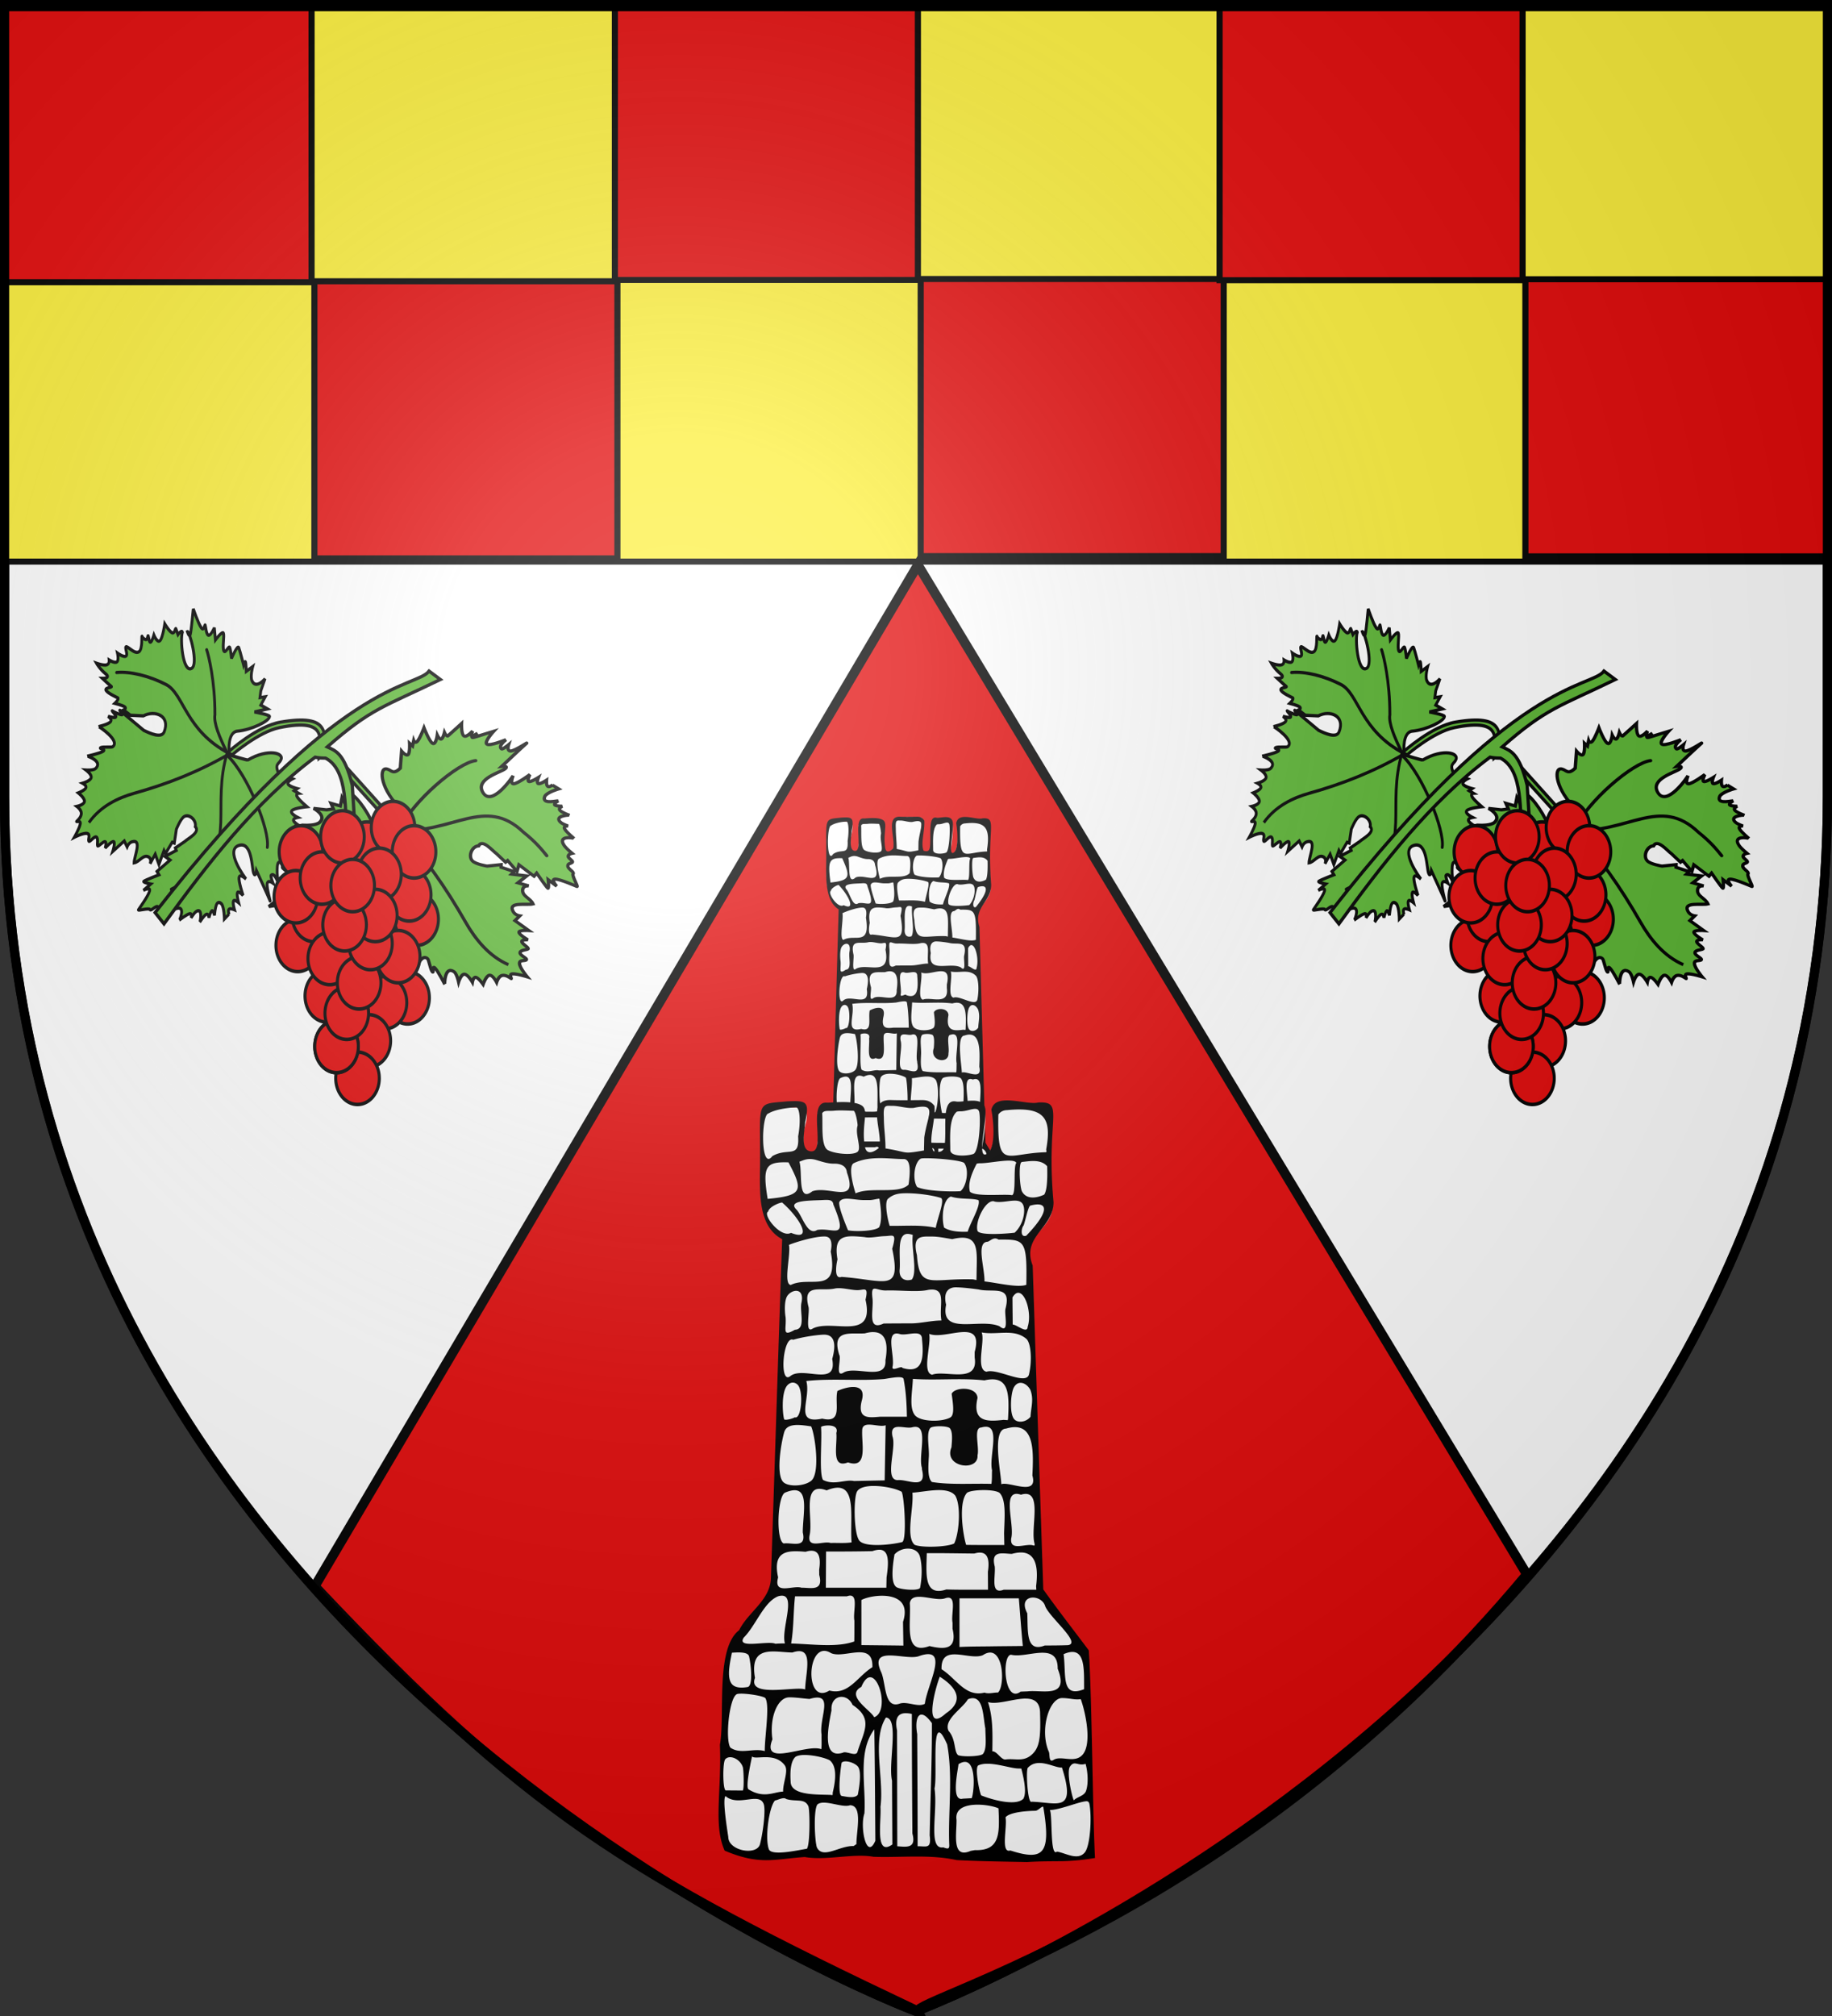
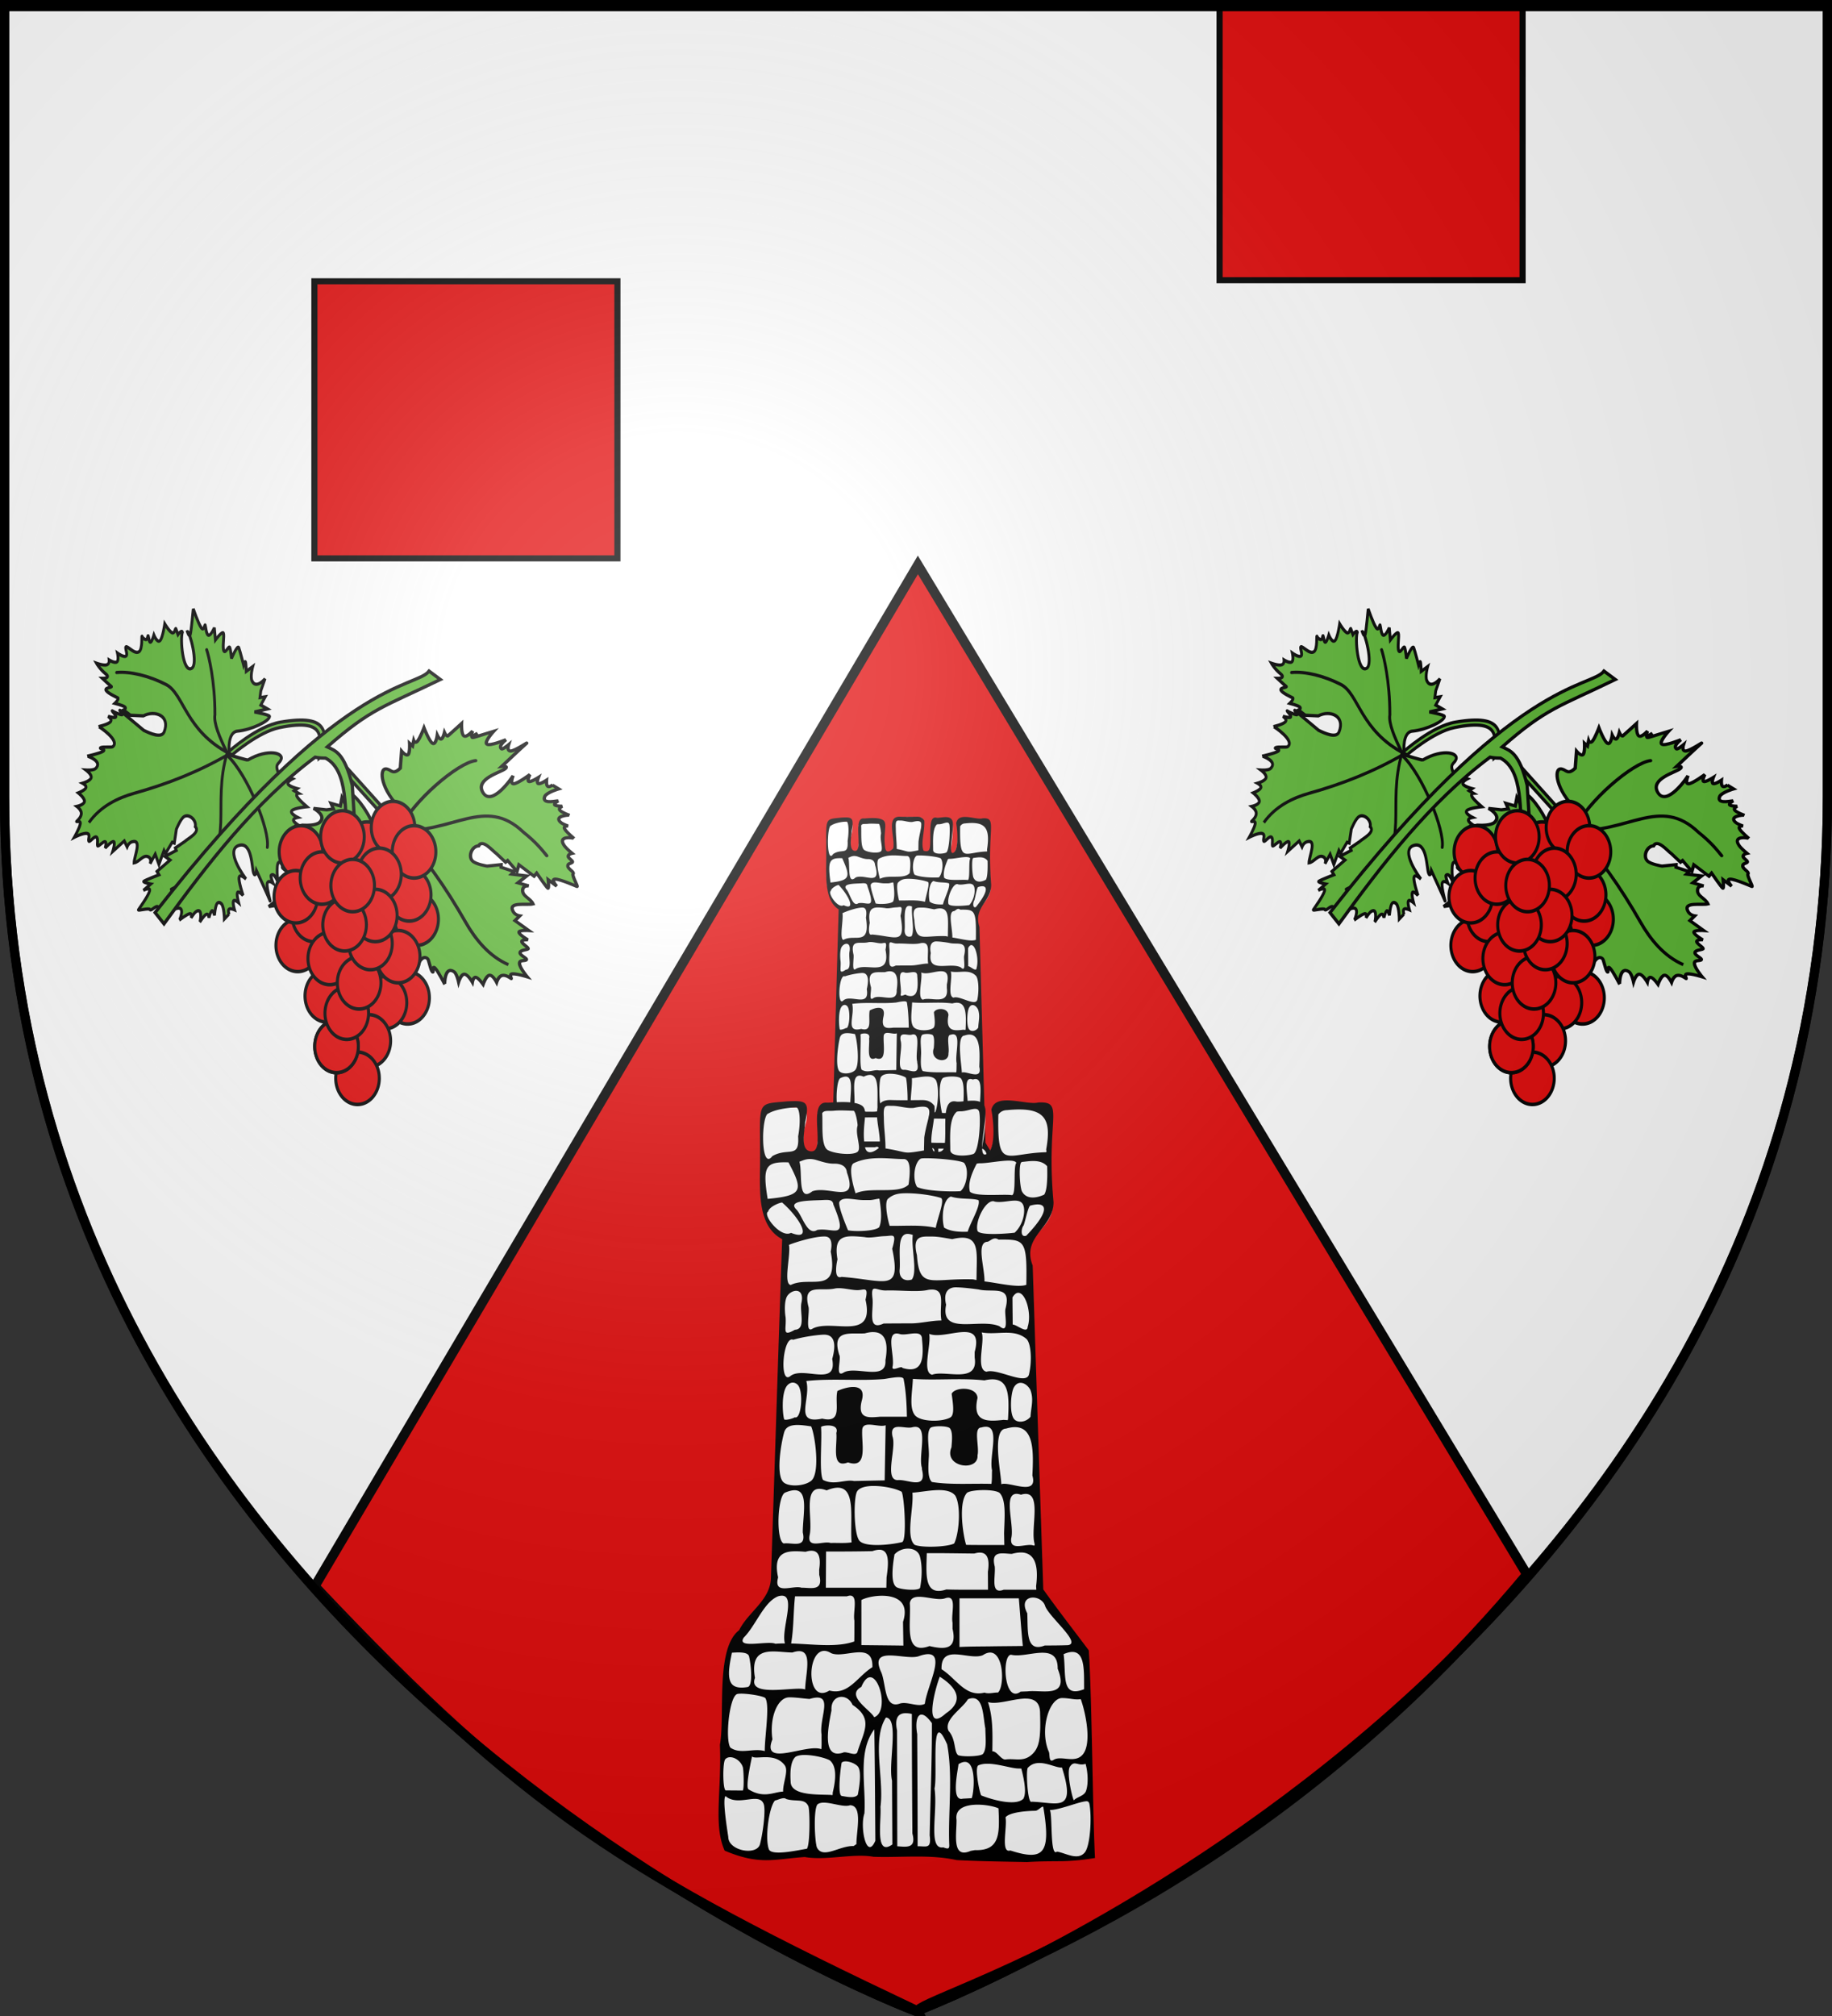
<svg xmlns="http://www.w3.org/2000/svg" xmlns:xlink="http://www.w3.org/1999/xlink" width="600" height="660" version="1.0">
  <rect width="100%" height="100%" fill="#333333" stroke="none" />
  <desc>Flag of Canton of Valais (Wallis)</desc>
  <defs>
    <radialGradient xlink:href="#b" id="g" cx="221.445" cy="226.331" r="300" fx="221.445" fy="226.331" gradientTransform="matrix(1.353 0 0 1.349 -77.63 -85.747)" gradientUnits="userSpaceOnUse" />
    <linearGradient id="b">
      <stop offset="0" style="stop-color:white;stop-opacity:.314" />
      <stop offset=".19" style="stop-color:white;stop-opacity:.251" />
      <stop offset=".6" style="stop-color:#6b6b6b;stop-opacity:.125" />
      <stop offset="1" style="stop-color:black;stop-opacity:.125" />
    </linearGradient>
  </defs>
  <g style="display:inline">
    <path d="M300 658.5s298.5-112.436 298.5-398.182V1.5H1.5v258.818C1.5 546.064 300 658.5 300 658.5z" style="fill:#fff;fill-opacity:1;fill-rule:evenodd;stroke:#000;stroke-width:3;stroke-linecap:butt;stroke-linejoin:miter;stroke-miterlimit:4;stroke-opacity:1;stroke-dasharray:none" />
    <g style="stroke:#000;stroke-width:2;stroke-miterlimit:4;stroke-opacity:1;stroke-dasharray:none">
-       <path d="M-727.826 119.443h596.809v185.081h-596.809V119.444" style="fill:#fcef3c;fill-opacity:1;fill-rule:evenodd;stroke:#000;stroke-width:2;stroke-linecap:round;stroke-linejoin:round;stroke-miterlimit:4;stroke-opacity:1;stroke-dasharray:none;stroke-dashoffset:0" transform="matrix(1.002 0 0 .987 730.269 -116.708)" />
      <path d="M-626.049 211.538h99.043v91.92h-99.043z" style="fill:#e20909;fill-opacity:1;stroke:#000;stroke-width:2;stroke-miterlimit:4;stroke-opacity:1;stroke-dasharray:none" transform="matrix(1.002 0 0 .987 730.269 -116.708)" />
-       <path d="M-727.907 119.96h100.93v91.891h-100.93zM-427.877 210.786h99.043v91.92h-99.043zM-527.834 119.194h99.043v91.92h-99.043zM-230.228 210.865h99.043v91.92h-99.043z" style="fill:#e20909;fill-opacity:1;stroke:#000;stroke-width:2;stroke-miterlimit:4;stroke-opacity:1;stroke-dasharray:none;display:inline" transform="matrix(1.002 0 0 .987 730.269 -116.708)" />
      <path d="M-330.185 119.273h99.043v91.92h-99.043z" style="fill:#e20909;fill-opacity:1;stroke:#000;stroke-width:2;stroke-miterlimit:4;stroke-opacity:1;stroke-dasharray:none;display:inline" transform="matrix(1.002 0 0 .987 730.269 -116.708)" />
    </g>
    <path d="M300.613 184.936 103.1 519.305c69.056 73.24 101.858 93.853 197.513 139.131-2-3.95 107.013-32.06 199.46-143.012z" style="fill:#e20909;stroke:#000;stroke-width:3.128;stroke-linecap:butt;stroke-linejoin:miter;stroke-miterlimit:4;stroke-opacity:1;stroke-dasharray:none;display:inline" />
    <g style="display:inline">
      <path d="M-214.202 395.041c-2.679-.25-3.138-.688-3.362 2.398-.546 3.943.741 9.195.874 13.157-.374.295-3.474 3.541-5.961 1.873-2.25-1.51.306-15.338-4.162-15.208-4.26.123-8.1.845-10.488.86-3.088.019 1.21 4.59.013 6.857-2.652 5.019.254 6.958-2.554 7.98-4.072-.201-3.199-4.94-3.21-7.926.793-3.093 2.278-7.105-.588-8.217-7.473.903-5.522-1.442-7.89-.555-5.84 3.154-6.033 4.887-5.286 18.693.033 3.765-.635 7.628-.152 11.442.374 5.71 2.963 11.385 7.488 13.431-1.348 37.485-2.388 74.992-3.765 112.472-.961 6.362-6.042 9.653-9.202 14.243-.805 1.505-1.748 2.709-2.966 3.715-3.82 4.332-3.58 11.33-3.628 17.217.106 3.237-.309 6.445-.532 9.622.418 7.525-1.337 31.511.975 38.833 2.346 5.376 7.56 5.092 14.733 4.71 4.931 2.037 8.558-.31 13.717.71 9.609.029 14.202.279 20.072.431 9.184.27 18.469-.847 27.563 1.07 9.253.236 33.673 2.396 42.43-.651 1.12-8.03 1.402.078 1.44-22.164-.779-14.774-.49-30.157-1.491-44.91-4.986-6.643-10.069-13.182-14.908-19.986-1.19-35.369-2.32-70.74-3.479-106.111-1.402-3.124-.837-7.137 1.252-9.592 2.292-3.172 6.027-5.905 5.798-10.744-.568-7.909-.739-19.722-1.067-28.533-2.379-4.32-7.24-2.412-11.034-4.563-2.127-1.082-4.123.977-6.932.576-.934 1.44.165 3.342-.152 5.043.037 3.144.773 11.139-4.508 12.696-.379.035 4.046-17.792-.149-18.292-4.312-.514-7.157 1.3-8.403.993-2.23-.55-2.005 14.053-2.961 15.015-3.164 3.182-3.46.746-5.084.39-1.99-3.907.131-11.886.206-16.194-.012-1.52.513-.136-1-.822-4.555-.119-2.834-.13-7.9-.216-2.022.273-1.764.311-3.747.257" style="fill:#fff;fill-opacity:1;stroke:none" transform="matrix(.562 0 0 .666 415.195 4.593)" />
      <path d="M-205.705 394.603c-2.465.005-4.99.076-8.419-.028-8.665-.463-2.849 10.342-4.12 15.543-.62.62-4.077 3.36-4.723-.384-1.22-7.074 1.509-11.738-1.03-13.382-2.863-1.854-10.332-.832-11.366-.919-6.827-.576.034 16.359-5.276 15.931-3.774-.303-1.894-7.2-1.887-9.505 1.605-7.046.24-7.132-5.914-6.854-10.58 1.01-8.686-.596-8.842 20.818-.138 9.68-.586 20.106 7.238 24.309-1.286 36.991-2.432 73.992-3.675 110.986-.278 7.284-7.49 11.07-10.41 17.02-7.863 5.939-4.559 28.01-6.3 37.497.586 15.535-2.185 26.262 1.555 34.674 11.515 4.846 16.081 2.77 26.202 2.085 7.323 1.24 15.797-1.292 22.57-.074 9.07.313 18.286-.875 27.2 1.074 7.575.405 15.8.495 23.054.642 9.725-.589 12.263.311 22.256-1.329-.772-14.919-1.008-53.067-2.029-67.966-4.81-6.438-10.09-13.19-14.906-19.968-1.184-35.334-2.316-70.67-3.47-106.006-3.717-9.61 6.745-12.138 6.833-20.703-2.545-27.85 3.897-33.115-5.017-32.693-3.717 1.02-14.103-3.46-15.341 2.392 1.097 6.084 1.134 13.76-1.917 14.615-2.825.792.73-11.964-.147-15.28-1.033-3.906-7.254-1.614-9.518-2.049-5.005-.96-2.922 8.947-3.75 14.428-.363 2.407-2.029 2.218-3.651 1.823-1.91-3.473.782-9.811.354-14.783-1.669-2.255-3.638-1.918-5.554-1.914m-8.27 1.868c2.097-.028 4.82.942 7.07.663 7.877-1.674 4.474 2.16 3.396 9.698-.027 1.413-.066 2.836-.093 4.25-7.412 1.259-4.655.63-12.6-.667 0-3.84-.537-6.375-.537-10.214-.254-4.298.668-3.702 2.764-3.73m-12.709 1.617c.717.009 1.448 4.504 1.33 4.892-.807 2.635 1.067 6.57.26 8.216s-7.526 1.103-9.946-.214c-2.42-1.318-1.628-8.45-1.897-12.073.596-1.095 2.126-.667 3.91-.84 2.14-.208 4.647-.001 6.343.019m34.96.183c2.788.036 5.762-2.016 6.232.29.538 2.634-.077 13.022-1.96 13.68-1.882.66-7.536 1.05-7.536-1.325 0-3.952-.544-10.226 2.145-12.531.336-.082.721-.12 1.12-.114m-53.75-1.287c1.13-.002 1.617 4.32.654 9.486.483 7.488-3.267 3.488-8.451 6.467-3.907 5.203-3.674-13.647-1.27-13.962 2.413-1.485 7.417-1.988 9.068-1.991m69.064.893c12.087-1.175 14.745 2.355 12.835 12.852.153 1.704.56.288-.094.934-13.247.302-15.943 6.244-15.577-12.37.737-.969 1.72-1.4 2.836-1.416m-41.501 15.718c2.864.002 5.557.32 7.63.297 2.302-.027 2.274 3.834 1.629 8.365-3.292 3.296-12.454.579-17.354 2.872-1.745-5.55-1.903-9.258-.58-9.89 2.785-1.328 5.811-1.647 8.675-1.644m14.14.045c3.105-.132 11.683.52 13.279 1.48 1.81 2.241.82 7.75-1.16 9.285-3.008.21-11.207.03-14.202-1.371-1.572-2.423-.969-7.87 1.114-9.234.195-.096.527-.14.97-.16m-29.382 1.76c2.325-.048 4.136.77 4.31 2.9 3.877 10.78-5.853 4.17-11.332 6.152-5 3.956-3.115-6.333-4.24-9.692 1.305-.39 2.72-1.442 5.786-.482 1.838.575 3.813 1.155 5.476 1.121m47.903-.12c3.353.021 11.113-1.872 11.894-.132-1.08 1.162.016 10.061-1.394 10.572-2.656-.44-11.766.619-13.782-1.11-.896-2.885.913-6.714 2.181-9.17.25-.121.622-.163 1.101-.16m13.933-.462c1.859-.122 5.9-1.082 8.059 1.437.065 2.12.188 7.67-.98 9.286-1.535.74-5.603 2.125-7.303-1.105-.661-1.48-1.068-8.077-.28-9.39a.82.82 0 0 1 .504-.228m-76.661.16c4.901 9.225 4.765 10.861-6.814 11.956-1.767-10.724-.64-12.196 6.814-11.956m37.871 10.118c4.022-.112 9.397.666 12 1.513 1.475.48-1.02 6.45-1.642 9.794-4.985-1.096-10.055-.563-15.092-.654-.805-2.563-1.738-7.817-.54-8.849 1.437-1.238 2.861-1.738 5.274-1.804m-12.82 2.227q.752-.016 1.436 0c1.216.024 2.724-.523 3.292-.423.83 4.9.65 7.762-.075 9.306-1.375 1.343-8.104 1.49-10.204 1.005-.839-2.014-3.134-7.579-2.873-9.185 1.034-2.15 4.903-.62 8.423-.703m37.175.013c.778 1.902-2.622 7.245-3.53 10.347-2.463.085-5.535.014-7.724-1.348-.844-2.797-.583-9.128 2.211-10.165 2.965.988 6.734.466 9.043 1.166m-51.513 0c2.097-.083 3.788-.356 3.992 1.457 5.117 12.21.056 7.397-5.28 8.305-3.216 2.042-4.764-4.365-6.734-6.585-3.133-2.99 3.409-2.995 8.022-3.177m56.363.354c.18.011.335.067.504.137 3.393.67 8.123-1.768 9.31 1.15.782 1.925.069 6.337-2.81 9.019-1.296.203-11.456 1.125-12.176-.6-.86-3.045 2.493-9.872 5.172-9.706m-69.165.432c5.648 4.858 10.418 12.917 2.915 9.93-3.327 1.86-9.414-5.946-7.493-6.95.388-1.643 3.715-2.934 4.578-2.98m81.408.983c5.497-1.46 6.632 1.519-1.446 9.884-2.073.715-1.626-2.574-.834-3.409.82-2.513 1.53-6.525 2.28-6.475m-40.492 9.292c.503-.036 1.12.07 1.884.343-.574 4.226 1.634 12.111-.331 14.605-2.423.722-4.168-.519-3.982-3.14.407-3.979-1.094-11.56 2.429-11.808m-7.313.733c2.77-.073 4.004-1.257 2.458 4.124 3.041 14.547-2.2 10.276-16.594 9.213-2.917 1.051-1.394-5.58-1.325-5.734-1.403-8.15 2.492-7.907 8.932-7.283 1.754.4 4.375-.263 6.53-.32m15.559.13c2.058-.002 4.469.537 6.567.844 9.267-2.215 8.01 3.88 7.96 12.05l-.037 1.347-1.119-.228c-13.803-.419-17.563 3.464-18.375-7.894-1.641-6.632 1.574-6.118 5.004-6.12m-35.147-.015c1.788.036 2.579 1.55 1.907 4.952 2.743 14.425-6.75 7.76-13.1 10.922-2.534-.383.079-9.874-.579-13.137 2.202-.883 8.357-2.806 11.772-2.737m53.187 1.73c.854-.064 2.039-1.837 3.675-.713 8.538-.072 9.398-.075 9.104 14.811-2.885 1.017-9.387-.638-13.698-1.115.082-4.568-2.782-12.71.919-12.984m-33.118 15.945c4.384-.147 10.407.626 13.786-.205 6.315-.934 3.382 5.09 4.314 10.038-3.354 0-6.7.941-10.055.941-2.961.001-5.92.01-8.88.046-5.531 2.578-3.178-4.43-3.657-8.253-.58-5.115 1.082-2.453 4.492-2.567m-9.3-.108c2.09-.039 3.598-1.38 2.532 3.132 3.168 13.825-10.903 6.207-17.275 9.43-2.726 1.923-.873-5.627-1.418-7.173-1.991-7.86 4.082-4.831 8.848-5.964 2.292-.333 5.223.615 7.313.575m32.19-.93c2.096.04 5.054.373 7.35.703 4.752 1.146 10.914-1.683 8.848 6.256-.531 1.753 1.453 8.61-1.96 5.803-6.39-2.822-19.573 3.283-17.502-7.05-1.093-4.56 1.168-5.752 3.264-5.712m-52.287 1.156c1.285.055 2.265 1.19 1.623 4.02-.587 3.018 1.57 8.537-2.127 8.728-4.37 2.488-2.717-.223-3.04-4.067-.378-2.316-.379-5.753.634-7.128.724-.982 1.91-1.596 2.91-1.553m72.645.64c2.582.01 4.447 7.12 3.097 11.132-.12 2.435-3.513-.708-4.907-.731-.02-3.48-.054-5.39-.074-8.87.64-1.088 1.288-1.534 1.884-1.532M-220.7 470.55c.228-.013.441-.007.653 0 3.673.115 4.889 3.311 3.825 9.23.486 7.042-10.021 1.58-13.787 4.073-2.823 1.654-.532-4.712-1.343-5.872-2.627-8.48 3.623-6.707 8.376-7.02.834-.23 1.594-.371 2.276-.41m14.197.411c1.295-.011 2.283.356 2.257 1.92.722 6.693.005 11.376-6.417 9.39-.224-.956-3.71 1.52-3.209-.503.77-3.54-2.594-11.94 2.239-10.624 1.27.457 3.465-.168 5.13-.183m4.627.16c5.267 2.19 18.032-5.67 14.887 5.93v1.828c1.35 8.822-9.856 3.945-13.95 5.635-3.39-.819-.274-9.566-.937-13.393m-34.793.263c.195-.01.375-.005.56 0 2.601.069 4.08 2.159 2.462 7.968 1.797 9.42-9.56 2.121-13.786 5.65-3.618 2.77-2.378-13.46 1.007-11.95 2.79-.834 6.835-1.496 9.757-1.668m51.956-.73c5.086.93 10.566-1.365 14.633 2.09 1.511 1.285 1.934 7.008.926 11.39-.584 4.275-10.391-1.9-13.955-.618-3.72-.732-.386-10.064-1.604-12.862m-26.864 14.655c.741.032 1.23.206 1.306.594.59 2.999.994 6.662 1.082 12.35h-8.843c-3.568.285-7.363.846-5.988-5.073 1.97-6.588-5.204-4.668-7.93-3.358-1.014 4.152 1.92 10.696-4.98 9.047-9.51 2.009-3.56-6.407-5.205-12.314 8.296-.925 17.209.044 25.52-.652 1.867-.304 3.802-.648 5.038-.594m4.347.548c7.817.563 15.612-.361 23.412.492 8.128-1.868 8.197 4.26 7.761 12.52l-.093.503-1.38-.092c-5.45.62-10.31.702-8.526-7.173-.187-3.81-7.393-3.694-8.47-1.371.382 2.912 1.082 6.867-.43 7.745-2.67 1.552-9.949 1.522-11.677-.823-1.852-2.512-.803-7.16-.597-11.8m-39.364 1.223c.519-.01 1.06.175 1.567.64 2.082 1.913 1.303 11.545-.858 10.715-.863.51-3.18 1.078-3.507.662-.532-1.888-.877-7.939.634-10.554.497-.86 1.3-1.446 2.164-1.463m74.697.069c1.184.026 2.409.953 3.134 2.285 1.207 3.139.226 5.672.056 8.818-1.345 1.74-4.085 2.174-5.317.823-1.542-1.694-1.226-7.734-.298-10.098.618-1.32 1.504-1.848 2.425-1.828m-49.605 13.685c1.742.022 4.047.703 5.354.205-.105 6.017-.214 12.032-.317 18.049l-10.074.205c-2.94-.609-6.48 1.53-10.13-.365-1.333-2.197-.272-12.78-.634-17.272-.123-.53 6.159-1.521 5 1.92.414 3.83-1.868 11.84 3.824 9.618 6.562 2.209 4.442-5.854 4.645-10.35-.034-1.646.977-2.028 2.332-2.01m-23.338.114c1.329.019 2.812.23 4.29.457 1.241 2.618 3.11 15.513-.074 17.888-2.458 1.835-7.722 1.961-9.197.183-2.221-2.676-.591-12.572.448-16.152.546-1.884 2.318-2.407 4.533-2.376m46.508.411c1.35.01 2.706.21 3.172.617.99 1.14.794 3.698.56 6.306-2.707 6.547 8.94 8.1 8.544 2.581.676-2.682-1.447-9.041 1.23-9.093 6.946-2.06 2.37 9.276 3.527 13.982-.077 1.487.033 3.01-.205 4.478-6.318-.185-13.482.37-19.495-.617-1.41-1.323-1.211-4.643-1.027-7.927.284-3.167-.985-8.194.579-9.824.432-.332 1.766-.512 3.115-.503m-13.656.206c1.447-.037 3.319.466 4.534.137 5.824-1.53 1.83 9.247 3.19 13.296v.457c1.751 7.006-4.668 3.198-7.929 3.541-4.538-.003-.332-10.526-1.716-14.278-.535-2.529.474-3.116 1.921-3.153m38.3.091c6.164.115 5.974 8.232 5.597 15.81 1.961 7.026-7.567 1.834-10.186 2.878.004-3.334-3.269-18.044 1.548-18.208 1.158-.335 2.16-.496 3.041-.48m-46.937 19.26c.313-.011.628-.005.951 0 3.327.054 7.094.933 8.768 1.896.867 1.591 1.75 15.833.168 16.472-3.715.915-12.365 1.83-14.085-.548-1.809-2.503-1.88-14.235-.634-16.107.76-1.143 2.641-1.638 4.832-1.713m-11.51.57c6.48-.34 4.223 10.48 4.831 17.89-2.28.37-4.59.12-6.884.205-2.33-.837-7.914 2.198-6.828-2.719 1.138-5.655-2.893-17.598 5.541-14.507 1.316-.547 2.414-.82 3.34-.868m33.374.777c2.256-.009 4.256.394 5.392 1.782 2.007 3.314 1.277 12.49-.336 15.696-2.152 1.138-10.517 1.48-12.947.434-3.032-2.622-.266-11.882-.728-17.066 2.41-.147 5.72-.834 8.62-.846m14.533 0c2.32-.019 4.652.274 5.429.96 2.18 2.327 1.58 8.047 1.436 13.114.027 1.303.048 2.603.075 3.906-4.168-.012-8.332.028-12.5-.045-.907-2.712-2.73-13.738.262-17.02.686-.575 2.978-.895 5.298-.915m-61.787.046c4.432-.05 2.98 6.91 2.742 12.703l-.019.525v.594c1.278 5.396-3.521 3.202-6.23 3.61-2.596-.942-2.09-15.388.391-16.632 1.27-.542 2.295-.79 3.116-.8m72.588 1.188c.438-.024.964.068 1.586.274 7.495-2.272 2.929 10.902 4.478 16.084v.548h-.374c-2.336-.895-7.827 2.155-7.294-2.33 1.11-4.189-2.627-14.344 1.604-14.576m-35.706 17.934c1.908-.093 3.706.742 4.197 2.56.821 3.037.688 6.972.075 10.189-.23 1.207-6.576.696-7.798-.183-1.812-1.303-1.34-6.307-.597-10.67 1.083-1.193 2.638-1.823 4.123-1.896m-9.328.366c.193-.01.37-.016.54 0 2.964.276 2.773 4.324 2.072 9.024-.028 1.139-.047 2.265-.075 3.404h-19.812l.074-11.857c5.048.011 10.102-.009 15.149-.114.788-.281 1.473-.425 2.052-.457m-21.92.32c2.44.046 3.035 2.383 2.462 6.191.004.568.015 1.145.019 1.714 1.448 5.52-2.766 4.154-5.82 4.203-2.727-.932-9.28 2.575-7.65-3.381-1.972-9.03 3.438-8.847 8.993-8.385.767-.244 1.432-.353 1.996-.342m68.82.57c4.297.203 5.548 4.29 4.683 11.013l.037.594.037.594h-10.708c-4.434 1.673-2.59-4.283-2.91-7.608-1.39-5.44 2.57-4.206 5.596-4.135.866-.237 1.652-.386 2.37-.434.313-.022.609-.037.895-.023m-14.01.047c.153-.01.307-.006.447 0 2.44.106 3.04 2.466 2.463 6.26l.037 5.894c-4.556-.019-9.1.054-13.656-.092-7.512 2.493-6.545-5.341-6.398-11.88 5.185-.038 10.373.067 15.558.115.575-.168 1.088-.27 1.549-.297m-42.255 14.073c2.774-.077.9 5.537 1.436 8.202-.004 2.268.007 4.54-.037 6.808-5.692 2.048-13.504.88-20.689.662.877-4.743.746-10.884 1.287-15.444h16.995c.395-.139.72-.22 1.008-.228m-22.275.023c4.61.035-.383 11.261.97 15.626-1.072 0-2.113.039-3.134.115-2.46-1.127-12.848 1.81-10.372-2.01 3.96-3.922 6.546-11.629 11.249-13.526.498-.149.92-.208 1.287-.205m32.778.022c4.534.006 9.02 1.889 6.865 8.545.033 2.593.08 5.174.112 7.768-4.582-.066-9.167-.11-13.75-.16v-14.759c1.32-.724 4.053-1.397 6.773-1.394m12.126.343c2.648-.009 6.362 1.25 8.488.503 4.206-1.486 1.87 5.033 2.463 7.973v1.965c1.673 7.133-2.891 6.758-7.556 5.688-8.578 3.148-5.967-7.375-6.436-14.05.248-1.618 1.452-2.073 3.041-2.079m37.143.251c1.553-.059 3.373.815 4.067 2.536.915 3.514 12.236 12.414 7.537 13.045-2.532.096-5.06.1-7.593.115-6.318 2.438-5.45-4.842-5.727-10.555-1.836-3.445-.28-5.064 1.716-5.14m-23.916.252h19.439c.434 5.2.795 10.414 1.306 15.604-3.086.034-6.186.057-9.272.091-3.825.08-7.65.023-11.473.229zm-44.14 17.203c.628.032 1.315.26 2.072.73 4.333 1.95 13.887-4.132 13.543 4.616-4.798 2.903-7.795 9.302-14.085 7.63-7.56 4.763-7.59-13.287-1.53-12.976m-8.301.091c4.301.078 2.025 7.465 1.884 12.543-2.822-1.245-18.967 2.922-16.417-3.793-1.94-11.123 6.42-8.366 12.257-8.316.908-.315 1.662-.445 2.276-.434m89.416.252c4.242.016 3.789 6.66 3.843 12.2-7.663 3.016-5.816-4.689-6.716-11.47 1.14-.5 2.088-.733 2.873-.73m-109.34.16c2.078.011 3.257.383 3.47 1.37.715 3.317 1.245 9.664-.504 9.961-2.87.487-4.557-.028-5.335-1.234-1.422-2.2-.512-6.474.205-10.006q.641-.046 1.212-.069c.334-.012.655-.024.952-.022m82.29.045c4.634-.192 4.866 11.125 2.686 13.091-1.465-.042-2.982.54-4.421.023-6.26 1.584-9.291-4.686-14.067-7.654-.26-8.68 9.157-2.706 13.544-4.615.847-.558 1.596-.817 2.258-.845m17.722.069c2.62.115 4.552 1.236 4.515 5.209 3.95 9.919-5.016 6.84-9.887 7.425l-1.157.045-1.1.046c-5.408 4.117-6.267-12.005-3.116-12.086 2.884.735 7.377-.787 10.745-.64m-37.777.457c5.406.152-.567 10.762-1.213 16.243-2.147 1.218-5.48-.758-8.059-.114-5.234 2.015-4.61-6.04-6.156-10.052-4.506-9.486 8.165-3.766 12.35-5.46 1.285-.452 2.306-.64 3.078-.617m3.675 7.379c5.208 3.27 8.37 7.753 2.015 11.994-7.568 6.85-3.508-8.186-2.015-11.994m-22.797.183c3.37.002 5.888 11.427 1.306 13.09-.949-2.194-9.578-7.047-4.198-9.938.942-2.252 1.948-3.153 2.892-3.152m-41.938 5.369c2.498.063 6.739.745 7.574 1.416 1.607 2.262-.245 13.007-.149 17.383-3.765-1.075-7.981 1.187-11.263-1.133-1.748-2.472-.42-16.519 2.178-17.53.155-.06.4-.094.709-.114.27-.017.594-.032.951-.022m32.535 1.05c1.404-.007 2.884.87 3.638 2.628 6.938 4.594 3.667 8.672 1.605 15.375-.48 1.7-3.68-.4-4.776.274-7.074 2.244-4.722-8.765-3.731-13.867-.209-2.942 1.46-4.402 3.264-4.41m-17.181.16q.375-.009.765 0c1.886.052 3.981.383 5.97.526 8.449-2.54 3.003 6.048 3.936 11.72-.047 1.542.085 3.355-.094 4.729-4.8-1.923-19.79 6.137-16.006-3.224-1.034-7.113 1.668-13.678 5.429-13.75m89.397.229c2.492-.02 4.067.674 6.162.36 1.626 4.532 3.606 14.265.774 17.96-2.579 3.366-7.222.287-9.702 1.94-1.754 1.053-1.044-2.034-1.636-2.908-2.914-7.094.25-17.318 4.402-17.352m-29.476.046c.132-.012.251-.005.374 0 3.42.148 3.285 6.284 4.01 9.892.054 3.166.529 6.859-.839 8.407-.992.824-6.755.95-8.097.343-1.438-1.289-.61-5.104-3.115-7.95-1.698-3.695 4.508-7.209 6.343-10.35.485-.186.93-.307 1.324-.342m17.033.137c.255-.012.502-.004.746 0 2.673.051 4.607 1.174 4.533 5.049.258 8.084-.258 11.267-2.943 13.48-2.72 2.243-5.336.97-8.38 1.402-1.435.15-2.877-2.83-4.31-2.66.045-5.466.287-10.943-1.436-16.13 2.95.898 7.957-.968 11.79-1.141m-38.654 4.774a9 9 0 0 1 1.94.252c-.01 9.157.044 18.327.093 27.484.022 3.874.053 7.754.075 11.628 1.362 5.059-1.991 4.394-4.944 4.204-.028-12.63-.047-25.272-.075-37.902-.845-4.105.38-5.684 2.91-5.666m5.149.457c.831.026 1.96.857 3.358 2.81.037 12.24-.491 24.476-.728 36.714.598 4.616-1.108 3.529-3.955 3.587.01-12.23-.066-24.462-.13-36.69-.649-3.588-.134-6.469 1.455-6.42m-11.698.96c4.43.291.661 15.146 1.997 20.653.038 6.962.073 13.942.112 20.904-5.813 4.096-3.552-7.583-3.9-12.291 1.249-9.406-2.91-21.889 1.791-29.266m-51.242 13.006c1.649-.145 3.803 1.264 4.403 3.358.227 1.061.433 6.552-.014 7.534l-5.676-.042c-.951-.676-.944-9.139-.112-10.165.36-.42.85-.637 1.4-.685m47.437-9.145c.13 8.383.204 16.77.26 25.154l.076 11.331c-2.889 6.655-5.127-4.534-3.582-8.933.597-9.134-2.373-20.084 3.246-27.552m69.193 11.303c.709 2.545 1.007 6.367.15 8.841-.597 1.722-2.9 1.922-4.011 3.107-.633-1.27-2.442-9.29-1.255-11.044 1.49-2.203 2.55-.064 5.116-.904m-47.982-10.275c.573-.018 1.405 1.116 2.65 3.93 1.933 10.646.29 21.729.67 32.555.143 1.838-.46 1.667-1.94 1.142-5.166.808-1.747-11.634-2.872-19.282.855-3.699-.554-18.28 1.492-18.345m-61.265 7.856c1.142 1.222 7.375-1.518 10.695 2.874 1.363 1.805-.602 5.754-.509 8.636-3.061.083-6.237 2.37-11.31-.722-1.026-.625.494-7.767 1.124-10.788m101.496 3.614c4.838 15.128-1.634 11.425-9.92 11.208-1.293.909-1.95-10.349-1.245-11.108 3.356-3.623 8.877.2 11.165-.1m-84.24-4.09c2.856.004 6.613.88 8.19 1.735 2.162 1.778 2.188 5.572 1.008 10.487-.1.33.146 1.146-.392.868-3.953-.24-12.961.37-13.395-4.02-.28-4.02.066-7.058 1.549-8.454.633-.43 1.743-.619 3.04-.617m69.96 4.418c.41.003.745.021.988.046 1.05 4.084 1.72 8.025.653 9.87-2.586 2.581-10.687.166-13.805-1.107-.575-1.005-2.235-9.264-.896-9.847 3.646-1.587 10.181 1.015 13.06 1.038m-56.863-2.317c1.304-.126 3.31.615 4.235 1.576 1.486 1.545.456 7.339.056 9.344-.933 1.21-3.36.716-5.261.389-1.392-.24-.479-8.445-.038-10.875.213-.255.573-.392 1.008-.434m39.27.16c3.944-.182 3.093 9.903 2.332 11.88l-2.91.16c-3.99 1.062-1.618-9.229-1.418-11.286.773-.498 1.432-.728 1.996-.754m-78.307 11.194c4.183 3.627 10.99-1.486 12.509 2.602.71 1.915-.203 9.267-1.206 13.11-.975 3.888-10.35 2.27-10.395-2.322-.253-1.82-2.011-12.414-.908-13.39m118.155 1.685c.465-.033.82.18.989.731.847 3.753.447 13.772-1.509 16.072-2.342 2.755-6.326.088-9.074-.307-2.373 1.996-1.395-12.253-2.345-13.62 3.219-.025 9.429-2.696 11.94-2.876m-101.924-.258c.622-.012 2.865-1.267 3.627-.473 3.338 1.007 6.089-.348 7.295 2.405.515 1.542.563 12.895-.54 13.911-1.549.112-11.476 2.586-12.407.15-1.392-3.751.1-14.059 2.025-15.993m85.2 3.386c1.083-.013 2.393-1.911 2.658-1.193 2.524 15.104.227 17.762-10.802 14.187-3.3 1.042-.93-7.822-1.585-10.851 1.232-1.597 6.479-2.107 9.729-2.143m-69.185-2.665c2.695.015 6.58 1.583 8.544.845 4.27.114 2.029 8.582 2.09 12.726l-.933.64c-4.638-.17-10.051 4.411-12.024.435-.713-2.18-1.138-12.095.14-14.006.52-.485 1.285-.645 2.183-.64m50.09.663c2.876-.037 5.852.614 7.07 1.21.384 8.198.538 13.954-7.723 13.662l-1.38.252c-6.358 2.786-4.553-5.693-4.645-10.167-.557-3.753 2.981-4.91 6.678-4.957" style="fill:#000;fill-opacity:1;stroke:none" transform="matrix(.562 0 0 .666 415.195 4.593)" />
    </g>
    <path d="M-214.202 395.041c-2.679-.25-3.138-.688-3.362 2.398-.546 3.943.741 9.195.874 13.157-.374.295-3.474 3.541-5.961 1.873-2.25-1.51.306-15.338-4.162-15.208-4.26.123-8.1.845-10.488.86-3.088.019 1.21 4.59.013 6.857-2.652 5.019.254 6.958-2.554 7.98-4.072-.201-3.199-4.94-3.21-7.926.793-3.093 2.278-7.105-.588-8.217-7.473.903-5.522-1.442-7.89-.555-5.84 3.154-6.033 4.887-5.286 18.693.033 3.765-.635 7.628-.152 11.442.374 5.71 2.963 11.385 7.488 13.431-1.348 37.485-2.388 74.992-3.765 112.472-.961 6.362-6.042 9.653-9.202 14.243-.805 1.505-1.748 2.709-2.966 3.715-3.82 4.332-3.58 11.33-3.628 17.217.106 3.237-.309 6.445-.532 9.622.418 7.525-1.337 31.511.975 38.833 2.346 5.376 7.56 5.092 14.733 4.71 4.931 2.037 8.558-.31 13.717.71 9.609.029 14.202.279 20.072.431 9.184.27 18.469-.847 27.563 1.07 9.253.236 33.673 2.396 42.43-.651 1.12-8.03 1.402.078 1.44-22.164-.779-14.774-.49-30.157-1.491-44.91-4.986-6.643-10.069-13.182-14.908-19.986-1.19-35.369-2.32-70.74-3.479-106.111-1.402-3.124-.837-7.137 1.252-9.592 2.292-3.172 6.027-5.905 5.798-10.744-.568-7.909-.739-19.722-1.067-28.533-2.379-4.32-7.24-2.412-11.034-4.563-2.127-1.082-4.123.977-6.932.576-.934 1.44.165 3.342-.152 5.043.037 3.144.773 11.139-4.508 12.696-.379.035 4.046-17.792-.149-18.292-4.312-.514-7.157 1.3-8.403.993-2.23-.55-2.005 14.053-2.961 15.015-3.164 3.182-3.46.746-5.084.39-1.99-3.907.131-11.886.206-16.194-.012-1.52.513-.136-1-.822-4.555-.119-2.834-.13-7.9-.216-2.022.273-1.764.311-3.747.257" style="fill:#fff;fill-opacity:1;stroke:none" transform="translate(506.21 -34.44)" />
    <path d="M-205.705 394.603c-2.465.005-4.99.076-8.419-.028-8.665-.463-2.849 10.342-4.12 15.543-.62.62-4.077 3.36-4.723-.384-1.22-7.074 1.509-11.738-1.03-13.382-2.863-1.854-10.332-.832-11.366-.919-6.827-.576.034 16.359-5.276 15.931-3.774-.303-1.894-7.2-1.887-9.505 1.605-7.046.24-7.132-5.914-6.854-10.58 1.01-8.686-.596-8.842 20.818-.138 9.68-.586 20.106 7.238 24.309-1.286 36.991-2.432 73.992-3.675 110.986-.278 7.284-7.49 11.07-10.41 17.02-7.863 5.939-4.559 28.01-6.3 37.497.586 15.535-2.185 26.262 1.555 34.674 11.515 4.846 16.081 2.77 26.202 2.085 7.323 1.24 15.797-1.292 22.57-.074 9.07.313 18.286-.875 27.2 1.074 7.575.405 15.8.495 23.054.642 9.725-.589 12.263.311 22.256-1.329-.772-14.919-1.008-53.067-2.029-67.966-4.81-6.438-10.09-13.19-14.906-19.968-1.184-35.334-2.316-70.67-3.47-106.006-3.717-9.61 6.745-12.138 6.833-20.703-2.545-27.85 3.897-33.115-5.017-32.693-3.717 1.02-14.103-3.46-15.341 2.392 1.097 6.084 1.134 13.76-1.917 14.615-2.825.792.73-11.964-.147-15.28-1.033-3.906-7.254-1.614-9.518-2.049-5.005-.96-2.922 8.947-3.75 14.428-.363 2.407-2.029 2.218-3.651 1.823-1.91-3.473.782-9.811.354-14.783-1.669-2.255-3.638-1.918-5.554-1.914m-8.27 1.868c2.097-.028 4.82.942 7.07.663 7.877-1.674 4.474 2.16 3.396 9.698-.027 1.413-.066 2.836-.093 4.25-7.412 1.259-4.655.63-12.6-.667 0-3.84-.537-6.375-.537-10.214-.254-4.298.668-3.702 2.764-3.73m-12.709 1.617c.717.009 1.448 4.504 1.33 4.892-.807 2.635 1.067 6.57.26 8.216s-7.526 1.103-9.946-.214c-2.42-1.318-1.628-8.45-1.897-12.073.596-1.095 2.126-.667 3.91-.84 2.14-.208 4.647-.001 6.343.019m34.96.183c2.788.036 5.762-2.016 6.232.29.538 2.634-.077 13.022-1.96 13.68-1.882.66-7.536 1.05-7.536-1.325 0-3.952-.544-10.226 2.145-12.531.336-.082.721-.12 1.12-.114m-53.75-1.287c1.13-.002 1.617 4.32.654 9.486.483 7.488-3.267 3.488-8.451 6.467-3.907 5.203-3.674-13.647-1.27-13.962 2.413-1.485 7.417-1.988 9.068-1.991m69.064.893c12.087-1.175 14.745 2.355 12.835 12.852.153 1.704.56.288-.094.934-13.247.302-15.943 6.244-15.577-12.37.737-.969 1.72-1.4 2.836-1.416m-41.501 15.718c2.864.002 5.557.32 7.63.297 2.302-.027 2.274 3.834 1.629 8.365-3.292 3.296-12.454.579-17.354 2.872-1.745-5.55-1.903-9.258-.58-9.89 2.785-1.328 5.811-1.647 8.675-1.644m14.14.045c3.105-.132 11.683.52 13.279 1.48 1.81 2.241.82 7.75-1.16 9.285-3.008.21-11.207.03-14.202-1.371-1.572-2.423-.969-7.87 1.114-9.234.195-.096.527-.14.97-.16m-29.382 1.76c2.325-.048 4.136.77 4.31 2.9 3.877 10.78-5.853 4.17-11.332 6.152-5 3.956-3.115-6.333-4.24-9.692 1.305-.39 2.72-1.442 5.786-.482 1.838.575 3.813 1.155 5.476 1.121m47.903-.12c3.353.021 11.113-1.872 11.894-.132-1.08 1.162.016 10.061-1.394 10.572-2.656-.44-11.766.619-13.782-1.11-.896-2.885.913-6.714 2.181-9.17.25-.121.622-.163 1.101-.16m13.933-.462c1.859-.122 5.9-1.082 8.059 1.437.065 2.12.188 7.67-.98 9.286-1.535.74-5.603 2.125-7.303-1.105-.661-1.48-1.068-8.077-.28-9.39a.82.82 0 0 1 .504-.228m-76.661.16c4.901 9.225 4.765 10.861-6.814 11.956-1.767-10.724-.64-12.196 6.814-11.956m37.871 10.118c4.022-.112 9.397.666 12 1.513 1.475.48-1.02 6.45-1.642 9.794-4.985-1.096-10.055-.563-15.092-.654-.805-2.563-1.738-7.817-.54-8.849 1.437-1.238 2.861-1.738 5.274-1.804m-12.82 2.227q.752-.016 1.436 0c1.216.024 2.724-.523 3.292-.423.83 4.9.65 7.762-.075 9.306-1.375 1.343-8.104 1.49-10.204 1.005-.839-2.014-3.134-7.579-2.873-9.185 1.034-2.15 4.903-.62 8.423-.703m37.175.013c.778 1.902-2.622 7.245-3.53 10.347-2.463.085-5.535.014-7.724-1.348-.844-2.797-.583-9.128 2.211-10.165 2.965.988 6.734.466 9.043 1.166m-51.513 0c2.097-.083 3.788-.356 3.992 1.457 5.117 12.21.056 7.397-5.28 8.305-3.216 2.042-4.764-4.365-6.734-6.585-3.133-2.99 3.409-2.995 8.022-3.177m56.363.354c.18.011.335.067.504.137 3.393.67 8.123-1.768 9.31 1.15.782 1.925.069 6.337-2.81 9.019-1.296.203-11.456 1.125-12.176-.6-.86-3.045 2.493-9.872 5.172-9.706m-69.165.432c5.648 4.858 10.418 12.917 2.915 9.93-3.327 1.86-9.414-5.946-7.493-6.95.388-1.643 3.715-2.934 4.578-2.98m81.408.983c5.497-1.46 6.632 1.519-1.446 9.884-2.073.715-1.626-2.574-.834-3.409.82-2.513 1.53-6.525 2.28-6.475m-40.492 9.292c.503-.036 1.12.07 1.884.343-.574 4.226 1.634 12.111-.331 14.605-2.423.722-4.168-.519-3.982-3.14.407-3.979-1.094-11.56 2.429-11.808m-7.313.733c2.77-.073 4.004-1.257 2.458 4.124 3.041 14.547-2.2 10.276-16.594 9.213-2.917 1.051-1.394-5.58-1.325-5.734-1.403-8.15 2.492-7.907 8.932-7.283 1.754.4 4.375-.263 6.53-.32m15.559.13c2.058-.002 4.469.537 6.567.844 9.267-2.215 8.01 3.88 7.96 12.05l-.037 1.347-1.119-.228c-13.803-.419-17.563 3.464-18.375-7.894-1.641-6.632 1.574-6.118 5.004-6.12m-35.147-.015c1.788.036 2.579 1.55 1.907 4.952 2.743 14.425-6.75 7.76-13.1 10.922-2.534-.383.079-9.874-.579-13.137 2.202-.883 8.357-2.806 11.772-2.737m53.187 1.73c.854-.064 2.039-1.837 3.675-.713 8.538-.072 9.398-.075 9.104 14.811-2.885 1.017-9.387-.638-13.698-1.115.082-4.568-2.782-12.71.919-12.984m-33.118 15.945c4.384-.147 10.407.626 13.786-.205 6.315-.934 3.382 5.09 4.314 10.038-3.354 0-6.7.941-10.055.941-2.961.001-5.92.01-8.88.046-5.531 2.578-3.178-4.43-3.657-8.253-.58-5.115 1.082-2.453 4.492-2.567m-9.3-.108c2.09-.039 3.598-1.38 2.532 3.132 3.168 13.825-10.903 6.207-17.275 9.43-2.726 1.923-.873-5.627-1.418-7.173-1.991-7.86 4.082-4.831 8.848-5.964 2.292-.333 5.223.615 7.313.575m32.19-.93c2.096.04 5.054.373 7.35.703 4.752 1.146 10.914-1.683 8.848 6.256-.531 1.753 1.453 8.61-1.96 5.803-6.39-2.822-19.573 3.283-17.502-7.05-1.093-4.56 1.168-5.752 3.264-5.712m-52.287 1.156c1.285.055 2.265 1.19 1.623 4.02-.587 3.018 1.57 8.537-2.127 8.728-4.37 2.488-2.717-.223-3.04-4.067-.378-2.316-.379-5.753.634-7.128.724-.982 1.91-1.596 2.91-1.553m72.645.64c2.582.01 4.447 7.12 3.097 11.132-.12 2.435-3.513-.708-4.907-.731-.02-3.48-.054-5.39-.074-8.87.64-1.088 1.288-1.534 1.884-1.532M-220.7 470.55c.228-.013.441-.007.653 0 3.673.115 4.889 3.311 3.825 9.23.486 7.042-10.021 1.58-13.787 4.073-2.823 1.654-.532-4.712-1.343-5.872-2.627-8.48 3.623-6.707 8.376-7.02.834-.23 1.594-.371 2.276-.41m14.197.411c1.295-.011 2.283.356 2.257 1.92.722 6.693.005 11.376-6.417 9.39-.224-.956-3.71 1.52-3.209-.503.77-3.54-2.594-11.94 2.239-10.624 1.27.457 3.465-.168 5.13-.183m4.627.16c5.267 2.19 18.032-5.67 14.887 5.93v1.828c1.35 8.822-9.856 3.945-13.95 5.635-3.39-.819-.274-9.566-.937-13.393m-34.793.263c.195-.01.375-.005.56 0 2.601.069 4.08 2.159 2.462 7.968 1.797 9.42-9.56 2.121-13.786 5.65-3.618 2.77-2.378-13.46 1.007-11.95 2.79-.834 6.835-1.496 9.757-1.668m51.956-.73c5.086.93 10.566-1.365 14.633 2.09 1.511 1.285 1.934 7.008.926 11.39-.584 4.275-10.391-1.9-13.955-.618-3.72-.732-.386-10.064-1.604-12.862m-26.864 14.655c.741.032 1.23.206 1.306.594.59 2.999.994 6.662 1.082 12.35h-8.843c-3.568.285-7.363.846-5.988-5.073 1.97-6.588-5.204-4.668-7.93-3.358-1.014 4.152 1.92 10.696-4.98 9.047-9.51 2.009-3.56-6.407-5.205-12.314 8.296-.925 17.209.044 25.52-.652 1.867-.304 3.802-.648 5.038-.594m4.347.548c7.817.563 15.612-.361 23.412.492 8.128-1.868 8.197 4.26 7.761 12.52l-.093.503-1.38-.092c-5.45.62-10.31.702-8.526-7.173-.187-3.81-7.393-3.694-8.47-1.371.382 2.912 1.082 6.867-.43 7.745-2.67 1.552-9.949 1.522-11.677-.823-1.852-2.512-.803-7.16-.597-11.8m-39.364 1.223c.519-.01 1.06.175 1.567.64 2.082 1.913 1.303 11.545-.858 10.715-.863.51-3.18 1.078-3.507.662-.532-1.888-.877-7.939.634-10.554.497-.86 1.3-1.446 2.164-1.463m74.697.069c1.184.026 2.409.953 3.134 2.285 1.207 3.139.226 5.672.056 8.818-1.345 1.74-4.085 2.174-5.317.823-1.542-1.694-1.226-7.734-.298-10.098.618-1.32 1.504-1.848 2.425-1.828m-49.605 13.685c1.742.022 4.047.703 5.354.205-.105 6.017-.214 12.032-.317 18.049l-10.074.205c-2.94-.609-6.48 1.53-10.13-.365-1.333-2.197-.272-12.78-.634-17.272-.123-.53 6.159-1.521 5 1.92.414 3.83-1.868 11.84 3.824 9.618 6.562 2.209 4.442-5.854 4.645-10.35-.034-1.646.977-2.028 2.332-2.01m-23.338.114c1.329.019 2.812.23 4.29.457 1.241 2.618 3.11 15.513-.074 17.888-2.458 1.835-7.722 1.961-9.197.183-2.221-2.676-.591-12.572.448-16.152.546-1.884 2.318-2.407 4.533-2.376m46.508.411c1.35.01 2.706.21 3.172.617.99 1.14.794 3.698.56 6.306-2.707 6.547 8.94 8.1 8.544 2.581.676-2.682-1.447-9.041 1.23-9.093 6.946-2.06 2.37 9.276 3.527 13.982-.077 1.487.033 3.01-.205 4.478-6.318-.185-13.482.37-19.495-.617-1.41-1.323-1.211-4.643-1.027-7.927.284-3.167-.985-8.194.579-9.824.432-.332 1.766-.512 3.115-.503m-13.656.206c1.447-.037 3.319.466 4.534.137 5.824-1.53 1.83 9.247 3.19 13.296v.457c1.751 7.006-4.668 3.198-7.929 3.541-4.538-.003-.332-10.526-1.716-14.278-.535-2.529.474-3.116 1.921-3.153m38.3.091c6.164.115 5.974 8.232 5.597 15.81 1.961 7.026-7.567 1.834-10.186 2.878.004-3.334-3.269-18.044 1.548-18.208 1.158-.335 2.16-.496 3.041-.48m-46.937 19.26c.313-.011.628-.005.951 0 3.327.054 7.094.933 8.768 1.896.867 1.591 1.75 15.833.168 16.472-3.715.915-12.365 1.83-14.085-.548-1.809-2.503-1.88-14.235-.634-16.107.76-1.143 2.641-1.638 4.832-1.713m-11.51.57c6.48-.34 4.223 10.48 4.831 17.89-2.28.37-4.59.12-6.884.205-2.33-.837-7.914 2.198-6.828-2.719 1.138-5.655-2.893-17.598 5.541-14.507 1.316-.547 2.414-.82 3.34-.868m33.374.777c2.256-.009 4.256.394 5.392 1.782 2.007 3.314 1.277 12.49-.336 15.696-2.152 1.138-10.517 1.48-12.947.434-3.032-2.622-.266-11.882-.728-17.066 2.41-.147 5.72-.834 8.62-.846m14.533 0c2.32-.019 4.652.274 5.429.96 2.18 2.327 1.58 8.047 1.436 13.114.027 1.303.048 2.603.075 3.906-4.168-.012-8.332.028-12.5-.045-.907-2.712-2.73-13.738.262-17.02.686-.575 2.978-.895 5.298-.915m-61.787.046c4.432-.05 2.98 6.91 2.742 12.703l-.019.525v.594c1.278 5.396-3.521 3.202-6.23 3.61-2.596-.942-2.09-15.388.391-16.632 1.27-.542 2.295-.79 3.116-.8m72.588 1.188c.438-.024.964.068 1.586.274 7.495-2.272 2.929 10.902 4.478 16.084v.548h-.374c-2.336-.895-7.827 2.155-7.294-2.33 1.11-4.189-2.627-14.344 1.604-14.576m-35.706 17.934c1.908-.093 3.706.742 4.197 2.56.821 3.037.688 6.972.075 10.189-.23 1.207-6.576.696-7.798-.183-1.812-1.303-1.34-6.307-.597-10.67 1.083-1.193 2.638-1.823 4.123-1.896m-9.328.366c.193-.01.37-.016.54 0 2.964.276 2.773 4.324 2.072 9.024-.028 1.139-.047 2.265-.075 3.404h-19.812l.074-11.857c5.048.011 10.102-.009 15.149-.114.788-.281 1.473-.425 2.052-.457m-21.92.32c2.44.046 3.035 2.383 2.462 6.191.004.568.015 1.145.019 1.714 1.448 5.52-2.766 4.154-5.82 4.203-2.727-.932-9.28 2.575-7.65-3.381-1.972-9.03 3.438-8.847 8.993-8.385.767-.244 1.432-.353 1.996-.342m68.82.57c4.297.203 5.548 4.29 4.683 11.013l.037.594.037.594h-10.708c-4.434 1.673-2.59-4.283-2.91-7.608-1.39-5.44 2.57-4.206 5.596-4.135.866-.237 1.652-.386 2.37-.434.313-.022.609-.037.895-.023m-14.01.047c.153-.01.307-.006.447 0 2.44.106 3.04 2.466 2.463 6.26l.037 5.894c-4.556-.019-9.1.054-13.656-.092-7.512 2.493-6.545-5.341-6.398-11.88 5.185-.038 10.373.067 15.558.115.575-.168 1.088-.27 1.549-.297m-42.255 14.073c2.774-.077.9 5.537 1.436 8.202-.004 2.268.007 4.54-.037 6.808-5.692 2.048-13.504.88-20.689.662.877-4.743.746-10.884 1.287-15.444h16.995c.395-.139.72-.22 1.008-.228m-22.275.023c4.61.035-.383 11.261.97 15.626-1.072 0-2.113.039-3.134.115-2.46-1.127-12.848 1.81-10.372-2.01 3.96-3.922 6.546-11.629 11.249-13.526.498-.149.92-.208 1.287-.205m32.778.022c4.534.006 9.02 1.889 6.865 8.545.033 2.593.08 5.174.112 7.768-4.582-.066-9.167-.11-13.75-.16v-14.759c1.32-.724 4.053-1.397 6.773-1.394m12.126.343c2.648-.009 6.362 1.25 8.488.503 4.206-1.486 1.87 5.033 2.463 7.973v1.965c1.673 7.133-2.891 6.758-7.556 5.688-8.578 3.148-5.967-7.375-6.436-14.05.248-1.618 1.452-2.073 3.041-2.079m37.143.251c1.553-.059 3.373.815 4.067 2.536.915 3.514 12.236 12.414 7.537 13.045-2.532.096-5.06.1-7.593.115-6.318 2.438-5.45-4.842-5.727-10.555-1.836-3.445-.28-5.064 1.716-5.14m-23.916.252h19.439c.434 5.2.795 10.414 1.306 15.604-3.086.034-6.186.057-9.272.091-3.825.08-7.65.023-11.473.229zm-44.14 17.203c.628.032 1.315.26 2.072.73 4.333 1.95 13.887-4.132 13.543 4.616-4.798 2.903-7.795 9.302-14.085 7.63-7.56 4.763-7.59-13.287-1.53-12.976m-8.301.091c4.301.078 2.025 7.465 1.884 12.543-2.822-1.245-18.967 2.922-16.417-3.793-1.94-11.123 6.42-8.366 12.257-8.316.908-.315 1.662-.445 2.276-.434m89.416.252c4.242.016 3.789 6.66 3.843 12.2-7.663 3.016-5.816-4.689-6.716-11.47 1.14-.5 2.088-.733 2.873-.73m-109.34.16c2.078.011 3.257.383 3.47 1.37.715 3.317 1.245 9.664-.504 9.961-2.87.487-4.557-.028-5.335-1.234-1.422-2.2-.512-6.474.205-10.006q.641-.046 1.212-.069c.334-.012.655-.024.952-.022m82.29.045c4.634-.192 4.866 11.125 2.686 13.091-1.465-.042-2.982.54-4.421.023-6.26 1.584-9.291-4.686-14.067-7.654-.26-8.68 9.157-2.706 13.544-4.615.847-.558 1.596-.817 2.258-.845m17.722.069c2.62.115 4.552 1.236 4.515 5.209 3.95 9.919-5.016 6.84-9.887 7.425l-1.157.045-1.1.046c-5.408 4.117-6.267-12.005-3.116-12.086 2.884.735 7.377-.787 10.745-.64m-37.777.457c5.406.152-.567 10.762-1.213 16.243-2.147 1.218-5.48-.758-8.059-.114-5.234 2.015-4.61-6.04-6.156-10.052-4.506-9.486 8.165-3.766 12.35-5.46 1.285-.452 2.306-.64 3.078-.617m3.675 7.379c5.208 3.27 8.37 7.753 2.015 11.994-7.568 6.85-3.508-8.186-2.015-11.994m-22.797.183c3.37.002 5.888 11.427 1.306 13.09-.949-2.194-9.578-7.047-4.198-9.938.942-2.252 1.948-3.153 2.892-3.152m-41.938 5.369c2.498.063 6.739.745 7.574 1.416 1.607 2.262-.245 13.007-.149 17.383-3.765-1.075-7.981 1.187-11.263-1.133-1.748-2.472-.42-16.519 2.178-17.53.155-.06.4-.094.709-.114.27-.017.594-.032.951-.022m32.535 1.05c1.404-.007 2.884.87 3.638 2.628 6.938 4.594 3.667 8.672 1.605 15.375-.48 1.7-3.68-.4-4.776.274-7.074 2.244-4.722-8.765-3.731-13.867-.209-2.942 1.46-4.402 3.264-4.41m-17.181.16q.375-.009.765 0c1.886.052 3.981.383 5.97.526 8.449-2.54 3.003 6.048 3.936 11.72-.047 1.542.085 3.355-.094 4.729-4.8-1.923-19.79 6.137-16.006-3.224-1.034-7.113 1.668-13.678 5.429-13.75m89.397.229c2.492-.02 4.067.674 6.162.36 1.626 4.532 3.606 14.265.774 17.96-2.579 3.366-7.222.287-9.702 1.94-1.754 1.053-1.044-2.034-1.636-2.908-2.914-7.094.25-17.318 4.402-17.352m-29.476.046c.132-.012.251-.005.374 0 3.42.148 3.285 6.284 4.01 9.892.054 3.166.529 6.859-.839 8.407-.992.824-6.755.95-8.097.343-1.438-1.289-.61-5.104-3.115-7.95-1.698-3.695 4.508-7.209 6.343-10.35.485-.186.93-.307 1.324-.342m17.033.137c.255-.012.502-.004.746 0 2.673.051 4.607 1.174 4.533 5.049.258 8.084-.258 11.267-2.943 13.48-2.72 2.243-5.336.97-8.38 1.402-1.435.15-2.877-2.83-4.31-2.66.045-5.466.287-10.943-1.436-16.13 2.95.898 7.957-.968 11.79-1.141m-38.654 4.774a9 9 0 0 1 1.94.252c-.01 9.157.044 18.327.093 27.484.022 3.874.053 7.754.075 11.628 1.362 5.059-1.991 4.394-4.944 4.204-.028-12.63-.047-25.272-.075-37.902-.845-4.105.38-5.684 2.91-5.666m5.149.457c.831.026 1.96.857 3.358 2.81.037 12.24-.491 24.476-.728 36.714.598 4.616-1.108 3.529-3.955 3.587.01-12.23-.066-24.462-.13-36.69-.649-3.588-.134-6.469 1.455-6.42m-11.698.96c4.43.291.661 15.146 1.997 20.653.038 6.962.073 13.942.112 20.904-5.813 4.096-3.552-7.583-3.9-12.291 1.249-9.406-2.91-21.889 1.791-29.266m-51.242 13.006c1.649-.145 3.803 1.264 4.403 3.358.227 1.061.433 6.552-.014 7.534l-5.676-.042c-.951-.676-.944-9.139-.112-10.165.36-.42.85-.637 1.4-.685m47.437-9.145c.13 8.383.204 16.77.26 25.154l.076 11.331c-2.889 6.655-5.127-4.534-3.582-8.933.597-9.134-2.373-20.084 3.246-27.552m69.193 11.303c.709 2.545 1.007 6.367.15 8.841-.597 1.722-2.9 1.922-4.011 3.107-.633-1.27-2.442-9.29-1.255-11.044 1.49-2.203 2.55-.064 5.116-.904m-47.982-10.275c.573-.018 1.405 1.116 2.65 3.93 1.933 10.646.29 21.729.67 32.555.143 1.838-.46 1.667-1.94 1.142-5.166.808-1.747-11.634-2.872-19.282.855-3.699-.554-18.28 1.492-18.345m-61.265 7.856c1.142 1.222 7.375-1.518 10.695 2.874 1.363 1.805-.602 5.754-.509 8.636-3.061.083-6.237 2.37-11.31-.722-1.026-.625.494-7.767 1.124-10.788m101.496 3.614c4.838 15.128-1.634 11.425-9.92 11.208-1.293.909-1.95-10.349-1.245-11.108 3.356-3.623 8.877.2 11.165-.1m-84.24-4.09c2.856.004 6.613.88 8.19 1.735 2.162 1.778 2.188 5.572 1.008 10.487-.1.33.146 1.146-.392.868-3.953-.24-12.961.37-13.395-4.02-.28-4.02.066-7.058 1.549-8.454.633-.43 1.743-.619 3.04-.617m69.96 4.418c.41.003.745.021.988.046 1.05 4.084 1.72 8.025.653 9.87-2.586 2.581-10.687.166-13.805-1.107-.575-1.005-2.235-9.264-.896-9.847 3.646-1.587 10.181 1.015 13.06 1.038m-56.863-2.317c1.304-.126 3.31.615 4.235 1.576 1.486 1.545.456 7.339.056 9.344-.933 1.21-3.36.716-5.261.389-1.392-.24-.479-8.445-.038-10.875.213-.255.573-.392 1.008-.434m39.27.16c3.944-.182 3.093 9.903 2.332 11.88l-2.91.16c-3.99 1.062-1.618-9.229-1.418-11.286.773-.498 1.432-.728 1.996-.754m-78.307 11.194c4.183 3.627 10.99-1.486 12.509 2.602.71 1.915-.203 9.267-1.206 13.11-.975 3.888-10.35 2.27-10.395-2.322-.253-1.82-2.011-12.414-.908-13.39m118.155 1.685c.465-.033.82.18.989.731.847 3.753.447 13.772-1.509 16.072-2.342 2.755-6.326.088-9.074-.307-2.373 1.996-1.395-12.253-2.345-13.62 3.219-.025 9.429-2.696 11.94-2.876m-101.924-.258c.622-.012 2.865-1.267 3.627-.473 3.338 1.007 6.089-.348 7.295 2.405.515 1.542.563 12.895-.54 13.911-1.549.112-11.476 2.586-12.407.15-1.392-3.751.1-14.059 2.025-15.993m85.2 3.386c1.083-.013 2.393-1.911 2.658-1.193 2.524 15.104.227 17.762-10.802 14.187-3.3 1.042-.93-7.822-1.585-10.851 1.232-1.597 6.479-2.107 9.729-2.143m-69.185-2.665c2.695.015 6.58 1.583 8.544.845 4.27.114 2.029 8.582 2.09 12.726l-.933.64c-4.638-.17-10.051 4.411-12.024.435-.713-2.18-1.138-12.095.14-14.006.52-.485 1.285-.645 2.183-.64m50.09.663c2.876-.037 5.852.614 7.07 1.21.384 8.198.538 13.954-7.723 13.662l-1.38.252c-6.358 2.786-4.553-5.693-4.645-10.167-.557-3.753 2.981-4.91 6.678-4.957" style="fill:#000;fill-opacity:1;stroke:none" transform="translate(506.21 -34.44)" />
  </g>
  <g id="f">
    <g style="fill:#5ab532;stroke:#000;stroke-width:1.317;stroke-miterlimit:4;stroke-opacity:1;stroke-dasharray:none">
      <path d="m821.35 472.914-1.106-43.995s-4.95 5.947-4.937 6.28c.414 10.392-4.74 16.859-6.634 13.773-.93-1.191-.184-3.244-4.278-2.811l-4.975 4.992s.046-2.8-1.106-2.68c-1.152.117-3.502 3.153-3.502 3.153l-.184-1.577-1.843 1.42s.553-1.46-1.105-1.105c-1.659.355-5.529 2.523-5.529 2.523s2.027-5.558 1.474-6.938-3.685 1.42-3.685 1.42.552-1.972-.185-2.208-2.764 1.261-2.764 1.261.553-1.892-.184-1.892-7.556.473-7.556.473 2.949-3.154 2.58-4.415-4.054-.631-4.054-.631 1.889-.946 1.658-1.42c-.23-.472-2.58-.472-2.58-.472s6.082.946.369-1.104-6.082-2.208-6.082-2.208 6.082-.946 5.713-2.365-7.187-3.311-7.187-3.311 4.285.078 3.87-1.735c-.127-.554-3.317-.473-3.317-.473s2.442-1.537.921-2.523c-1.52-.986-8.108-1.42-7.002-1.42 1.105 0 14.005-1.103 14.005-1.103s-2.587-1.556-.368-1.577c2.37-.022 12.12 4.273 13.263-1.892 1.279-6.9-13.49-2.51-14-2.208 0 0 3.409-1.734 2.027-2.68s-7.556-1.104-7.556-1.104 2.672-1.144 2.211-1.893c-.46-.749-4.054-1.103-4.054-1.103s2.12-1.183 1.659-1.893-3.502-.946-3.502-.946 1.475-1.458 1.29-2.207c-.184-.75-2.027-.789-2.027-.789h.184l-.921-2.68s4.391 1.745 6.234 1.115c3.16-1.517-1.026-3.618-2.917-4.742 0 0 2.396.315 2.212-.473-.185-.789-2.028-2.208-2.028-2.208s1.797.513 1.843-.63-1.658-3.943-1.658-3.943c.23.492 5.47 3.82 4.607-.315-.162-.776-1.29-2.68-1.29-2.68s1.474 1.34 1.843 0c.368-1.341-.369-5.362-.369-5.362.064.437 4.38 5.148 4.976.315.174-1.414-.369-4.415-.369-4.415s1.429.71 2.027 0c.6-.71-.552-2.838.369-2.838s1.705.788 2.396-.158-.553-3.47.368-3.627c.922-.158 1.843-5.519 2.212-4.888.368.63 3.225 6.307 4.791 7.569s1.474-2.523 1.474-2.523l.922 4.1s2.211-3.154 2.396-2.523c.184.63-.553 7.41-.553 7.41l1.658-.314 1.659 7.253 2.396-1.577v5.677h1.105l.553 4.888c.505 1.757.298 8.14 3.502 6.803 2.211 1.582 6.157-.618 5.973-3.165-.137-1.895-3.21-5.215-3.21-5.215l-4.79-2.996.737-.788-2.949-4.573 1.474-.158-4.238-4.257h4.607l-2.58-3.627s1.498 1.643 2.948.315c1.982-1.813-.184-4.533.553-6.938 2.396 1.03 7.372 7.208 8.293 2.365.297-1.56-.921-2.838-.921-2.838l2.764-.315-1.659-6.465s2.81 2.562 3.502 1.892c.69-.67-.737-4.573-.737-4.573s1.797 1.656 2.395.946c.6-.71-.737-3.785 0-3.785.738 0 2.627 1.538 3.502.789.875-.75-.922-3.785 0-3.785.921 0 2.073 1.853 3.133.474s1.105-5.993 1.105-5.993 2.488 3.706 3.87 4.573 1.475-1.734 1.659-1.103c.184.63.645 2.562 2.027 3.153s3.502-.788 3.502-.788-.83 3.272.368 3.942 4.423-1.262 4.423-1.262-.322 3.115.369 3.943c.69.828 2.395-.631 2.395-.631s-.69 3.548.369 4.415c1.06.867 3.87-.946 3.87-.946s-1.644 3.037-1.29 4.258c1.244 4.29 6.266-1.466 6.266-1.577 0 0-1.429 5.676-1.29 7.411.138 1.735 1.889-1.656 1.842-.473s-2.139 4.56-2.027 5.204c.737 4.22 10.32-2.667 10.32-2.839 0 0-1.06 4.297-.553 5.677s2.58-.158 2.58-.158-2.119 2.484-1.842 3.154c.276.67 3.685-.946 2.948-.473s-2.902 2.602-3.317 3.47c-.415.866 3.501-.947 1.659 0l-11.795 6.78c-2.483 2.295-6.585 6.232-4.607 8.368 4.849 5.235 10.132-.533 10.11-6.307l2.79-5.373 3.317-2.05s-.138 1.617.922.946c1.06-.67 3.317-3.626 3.317-3.626s.737 2.68 1.474 2.05 3.778-3.548 5.16-3.785-.368 3.311.369 2.838 4.791-2.523 4.791-2.523-1.843 3.785 1.106 2.05c2.948-1.734 5.713-2.207 5.713-2.207s-2.258 2.483-2.58 3.942c-.323 1.458 1.29 1.892 1.29 1.892s-2.442 1.853-2.212 2.996 3.133 1.577 3.133 1.577-2.902 1.932-2.764 3.154 4.423.63 3.317 1.734-4.469 2.405-4.239 4.416c.23 2.01 5.898 3.626 5.16 3.626s-1.75.592-2.027 1.262c-.276.67 1.659 1.42.922 1.42s-2.58-.632-2.765 0c-.184.63 2.028 2.522 2.028 2.522s-3.824.158-3.318 1.735c.507 1.576 5.345 4.573 5.345 4.573s-3.778.749-4.792 1.734c-1.013.986 1.475 2.208.737 2.208h-2.58s1.29 2.365 0 2.207c-1.796-1.925-15.23-6.109-15.342-1.718-.096 3.7 14.605 4.961 14.605 3.926 0 0-2.764-.158-1.658.788s9.03 5.204 9.03 5.204-6.542-.158-8.662.473c-2.119.63.922 2.05.185 2.05s-3.732-1.025-4.423-.158c-.691.868 1.658 3.627 1.658 3.627l-4.791-1.419s2.211 4.415.921 4.415-4.975-2.641-6.634-2.523 1.29 2.996 0 2.996-4.423-.946-4.423-.946 4.239 4.73 2.58 4.73-7.371-.63-7.371-.63 1.474 1.261.737 1.261-3.686-1.103-3.686-1.103l.553 3.469s-3.166-2.663-5.16-2.523c-4.198.295-1.843 5.834-1.843 5.834l-3.686-3.627-2.395-1.419-.737 2.366-2.212-3.154-2.764 2.207 1.437-5.953s-4.04 6.011-4.696 5.683c-1.688-.845-1.435-9.678.863-15.814 1.62-4.321-5.897-6.622-5.897-6.622l1.29 44.783z" style="fill:#5ab532;fill-opacity:1;fill-rule:evenodd;stroke:#000;stroke-width:1.317;stroke-linecap:butt;stroke-linejoin:miter;stroke-miterlimit:4;stroke-opacity:1;stroke-dasharray:none;display:inline" transform="matrix(-.624 .492 -.538 -.628 873.083 135.908)" />
      <g style="fill:#5ab532;stroke:#000;stroke-width:1.317;stroke-linecap:round;stroke-miterlimit:4;stroke-opacity:1;stroke-dasharray:none">
        <path d="m823.5 359-.25-.5c3.823 7.39 3.537 16.009 2 23.75-3.095 15.594-4.637 30.587-4 46.25 17.365-15.279 31.48-10.058 38.5-16.25 6.708-5.916 12.04-13.09 14.25-19" style="fill:none;stroke:#000;stroke-width:1.317;stroke-linecap:round;stroke-linejoin:miter;stroke-miterlimit:4;stroke-opacity:1;stroke-dasharray:none" transform="matrix(-.624 .492 -.538 -.628 873.083 135.908)" />
        <path d="M822.25 427.75C805.49 412.69 785.198 417.046 783 396c-1.205-6.077-1.095-9.522-1-13" style="fill:none;stroke:#000;stroke-width:1.317;stroke-linecap:round;stroke-linejoin:miter;stroke-miterlimit:4;stroke-opacity:1;stroke-dasharray:none" transform="matrix(-.624 .492 -.538 -.628 873.083 135.908)" />
        <path d="M821 427.25c-11.489 5.633-36.334 6.472-42.25 2.75M822.5 427.5c6.914-.748 13.286-1.135 16.25.75 12.541 5.21 23.661 6.477 26 6.5" style="fill:#5ab532;stroke:#000;stroke-width:1.317;stroke-linecap:round;stroke-linejoin:miter;stroke-miterlimit:4;stroke-opacity:1;stroke-dasharray:none" transform="matrix(-.624 .492 -.538 -.628 873.083 135.908)" />
      </g>
    </g>
    <g style="fill:#5ab532;stroke:#000;stroke-width:1.317;stroke-miterlimit:4;stroke-opacity:1;stroke-dasharray:none">
      <path d="M801.818 465.433c6.528 2.545 13.172 11.346 19.371-11.903 2.578-9.668-.945-24.611-.945-24.611s-4.95 5.947-4.937 6.28c.414 10.392-4.74 16.859-6.634 13.773-.93-1.191-.184-3.244-4.278-2.811l-4.975 4.992s.046-2.8-1.106-2.68c-1.152.117-3.502 3.153-3.502 3.153l-.184-1.577-1.843 1.42s.553-1.46-1.105-1.105c-1.659.355-5.529 2.523-5.529 2.523s2.027-5.558 1.474-6.938-3.685 1.42-3.685 1.42.552-1.972-.185-2.208-2.764 1.261-2.764 1.261.553-1.892-.184-1.892-7.556.473-7.556.473 2.949-3.154 2.58-4.415-4.054-.631-4.054-.631 1.889-.946 1.658-1.42c-.23-.472-2.58-.472-2.58-.472s6.082.946.369-1.104-6.082-2.208-6.082-2.208 6.082-.946 5.713-2.365-7.187-3.311-7.187-3.311 4.285.078 3.87-1.735c-.127-.554-3.317-.473-3.317-.473s2.442-1.537.921-2.523c-1.52-.986-8.108-1.42-7.002-1.42 1.105 0 14.005-1.103 14.005-1.103s-2.587-1.556-.368-1.577c2.37-.022 12.12 4.273 13.263-1.892 1.279-6.9-13.49-2.51-14-2.208 0 0 3.409-1.734 2.027-2.68s-7.556-1.104-7.556-1.104 2.672-1.144 2.211-1.893c-.46-.749-4.054-1.103-4.054-1.103s2.12-1.183 1.659-1.893-3.502-.946-3.502-.946 1.475-1.458 1.29-2.207c-.184-.75-2.027-.789-2.027-.789h.184l-.921-2.68s4.391 1.745 6.234 1.115c3.16-1.517-1.026-3.618-2.917-4.742 0 0 2.396.315 2.212-.473-.185-.789-2.028-2.208-2.028-2.208s1.797.513 1.843-.63-1.658-3.943-1.658-3.943c.23.492 5.47 3.82 4.607-.315-.162-.776-1.29-2.68-1.29-2.68s1.474 1.34 1.843 0c.368-1.341-.369-5.362-.369-5.362.064.437 4.38 5.148 4.976.315.174-1.414-.369-4.415-.369-4.415s1.429.71 2.027 0c.6-.71-.552-2.838.369-2.838s1.705.788 2.396-.158-.553-3.47.368-3.627c.922-.158 1.843-5.519 2.212-4.888.368.63 3.225 6.307 4.791 7.569s1.474-2.523 1.474-2.523l.922 4.1s2.211-3.154 2.396-2.523c.184.63-.553 7.41-.553 7.41l1.658-.314 1.659 7.253 2.396-1.577v5.677h1.105l.553 4.888c.505 1.757.298 8.14 3.502 6.803 2.211 1.582 6.157-.618 5.973-3.165-.137-1.895-3.21-5.215-3.21-5.215l-4.79-2.996.737-.788-2.949-4.573 1.474-.158-4.238-4.257h4.607l-2.58-3.627s1.498 1.643 2.948.315c1.982-1.813-.184-4.533.553-6.938 2.396 1.03 7.372 7.208 8.293 2.365.297-1.56-.921-2.838-.921-2.838l2.764-.315-1.659-6.465s2.81 2.562 3.502 1.892c.69-.67-.737-4.573-.737-4.573s1.797 1.656 2.395.946c.6-.71-.737-3.785 0-3.785.738 0 2.627 1.538 3.502.789.875-.75-.922-3.785 0-3.785.921 0 2.073 1.853 3.133.474s1.105-5.993 1.105-5.993 2.488 3.706 3.87 4.573 1.475-1.734 1.659-1.103c.184.63.645 2.562 2.027 3.153s3.502-.788 3.502-.788-.83 3.272.368 3.942 4.423-1.262 4.423-1.262-.322 3.115.369 3.943c.69.828 2.395-.631 2.395-.631s-.69 3.548.369 4.415c1.06.867 3.87-.946 3.87-.946s-1.644 3.037-1.29 4.258c1.244 4.29 6.266-1.466 6.266-1.577 0 0-1.429 5.676-1.29 7.411.138 1.735 1.889-1.656 1.842-.473s-2.139 4.56-2.027 5.204c.737 4.22 10.32-2.667 10.32-2.839 0 0-1.06 4.297-.553 5.677s2.58-.158 2.58-.158-2.119 2.484-1.842 3.154c.276.67 3.685-.946 2.948-.473s-2.902 2.602-3.317 3.47c-.415.866 3.501-.947 1.659 0l-11.795 6.78c-2.483 2.295-6.585 6.232-4.607 8.368 4.849 5.235 10.132-.533 10.11-6.307l2.79-5.373 3.317-2.05s-.138 1.617.922.946c1.06-.67 3.317-3.626 3.317-3.626s.737 2.68 1.474 2.05 3.778-3.548 5.16-3.785-.368 3.311.369 2.838 4.791-2.523 4.791-2.523-1.843 3.785 1.106 2.05c2.948-1.734 5.713-2.207 5.713-2.207s-2.258 2.483-2.58 3.942c-.323 1.458 1.29 1.892 1.29 1.892s-2.442 1.853-2.212 2.996 3.133 1.577 3.133 1.577-2.902 1.932-2.764 3.154 4.423.63 3.317 1.734-4.469 2.405-4.239 4.416c.23 2.01 5.898 3.626 5.16 3.626s-1.75.592-2.027 1.262c-.276.67 1.659 1.42.922 1.42s-2.58-.632-2.765 0c-.184.63 2.028 2.522 2.028 2.522s-3.824.158-3.318 1.735c.507 1.576 5.345 4.573 5.345 4.573s-3.778.749-4.792 1.734c-1.013.986 1.475 2.208.737 2.208h-2.58s1.29 2.365 0 2.207c-1.796-1.925-15.23-6.109-15.342-1.718-.096 3.7 14.605 4.961 14.605 3.926 0 0-2.764-.158-1.658.788s9.03 5.204 9.03 5.204-6.542-.158-8.662.473c-2.119.63.922 2.05.185 2.05s-3.732-1.025-4.423-.158c-.691.868 1.658 3.627 1.658 3.627l-4.791-1.419s2.211 4.415.921 4.415-4.975-2.641-6.634-2.523 1.29 2.996 0 2.996-4.423-.946-4.423-.946 4.239 4.73 2.58 4.73-7.371-.63-7.371-.63 1.474 1.261.737 1.261-3.686-1.103-3.686-1.103l.553 3.469s-3.166-2.663-5.16-2.523c-4.198.295-1.843 5.834-1.843 5.834l-3.686-3.627-2.395-1.419-.737 2.366-2.212-3.154-2.764 2.207 1.437-5.953s-4.04 6.011-4.696 5.683c-1.688-.845-1.435-9.678.863-15.814 1.62-4.321-5.897-6.622-5.897-6.622s3.91 15.647.755 26.222c-6.669 22.35-12.833 16.827-20.412 14.109z" style="fill:#5ab532;fill-opacity:1;fill-rule:evenodd;stroke:#000;stroke-width:1.317;stroke-linecap:butt;stroke-linejoin:miter;stroke-miterlimit:4;stroke-opacity:1;stroke-dasharray:none;display:inline" transform="matrix(-.267 -.733 .651 -.343 15.55 995.694)" />
      <g style="fill:#5ab532;stroke:#000;stroke-width:1.317;stroke-linecap:round;stroke-miterlimit:4;stroke-opacity:1;stroke-dasharray:none">
        <path d="m823.5 359-.25-.5c3.823 7.39 3.537 16.009 2 23.75-3.095 15.594-4.637 30.587-4 46.25 17.365-15.279 31.48-10.058 38.5-16.25 6.708-5.916 12.04-13.09 14.25-19" style="fill:none;stroke:#000;stroke-width:1.317;stroke-linecap:round;stroke-linejoin:miter;stroke-miterlimit:4;stroke-opacity:1;stroke-dasharray:none" transform="matrix(-.267 -.733 .651 -.343 15.55 995.694)" />
        <path d="M822.25 427.75C805.49 412.69 785.198 417.046 783 396c-1.205-6.077-1.095-9.522-1-13" style="fill:none;stroke:#000;stroke-width:1.317;stroke-linecap:round;stroke-linejoin:miter;stroke-miterlimit:4;stroke-opacity:1;stroke-dasharray:none" transform="matrix(-.267 -.733 .651 -.343 15.55 995.694)" />
        <path d="M821 427.25c-11.489 5.633-36.334 6.472-42.25 2.75M822.5 427.5c6.914-.748 13.286-1.135 16.25.75 12.541 5.21 23.661 6.477 26 6.5" style="fill:#5ab532;stroke:#000;stroke-width:1.317;stroke-linecap:round;stroke-linejoin:miter;stroke-miterlimit:4;stroke-opacity:1;stroke-dasharray:none" transform="matrix(-.267 -.733 .651 -.343 15.55 995.694)" />
      </g>
    </g>
    <path d="M783.942 599.635a19.092 19.799 0 1 1 .031.01" style="fill:#e20909;fill-opacity:1;fill-rule:evenodd;stroke:#000;stroke-width:2.66;stroke-linecap:round;stroke-linejoin:round;stroke-miterlimit:4;stroke-opacity:1;stroke-dasharray:none;stroke-dashoffset:0" transform="matrix(.374 0 0 .433 -158.871 49.48)" />
    <path d="M783.942 599.635a19.092 19.799 0 1 1 .031.01" style="fill:#e20909;fill-opacity:1;fill-rule:evenodd;stroke:#000;stroke-width:2.66;stroke-linecap:round;stroke-linejoin:round;stroke-miterlimit:4;stroke-opacity:1;stroke-dasharray:none;stroke-dashoffset:0" transform="matrix(.374 0 0 .433 -161.297 41.516)" />
    <path d="M783.942 599.635a19.092 19.799 0 1 1 .031.01" style="fill:#e20909;fill-opacity:1;fill-rule:evenodd;stroke:#000;stroke-width:2.66;stroke-linecap:round;stroke-linejoin:round;stroke-miterlimit:4;stroke-opacity:1;stroke-dasharray:none;stroke-dashoffset:0" transform="matrix(.374 0 0 .433 -175.054 26.2)" />
    <path d="M783.942 599.635a19.092 19.799 0 1 1 .031.01" style="fill:#e20909;fill-opacity:1;fill-rule:evenodd;stroke:#000;stroke-width:2.66;stroke-linecap:round;stroke-linejoin:round;stroke-miterlimit:4;stroke-opacity:1;stroke-dasharray:none;stroke-dashoffset:0" transform="matrix(.374 0 0 .433 -196.748 27.426)" />
    <path d="M783.942 599.635a19.092 19.799 0 1 1 .031.01" style="fill:#e20909;fill-opacity:1;fill-rule:evenodd;stroke:#000;stroke-width:2.66;stroke-linecap:round;stroke-linejoin:round;stroke-miterlimit:4;stroke-opacity:1;stroke-dasharray:none;stroke-dashoffset:0" transform="matrix(.374 0 0 .433 -166.588 19.462)" />
    <path d="M783.942 599.635a19.092 19.799 0 1 1 .031.01" style="fill:#e20909;fill-opacity:1;fill-rule:evenodd;stroke:#000;stroke-width:2.66;stroke-linecap:round;stroke-linejoin:round;stroke-miterlimit:4;stroke-opacity:1;stroke-dasharray:none;stroke-dashoffset:0" transform="matrix(.374 0 0 .433 -159.71 27.426)" />
    <path d="M783.942 599.635a19.092 19.799 0 1 1 .031.01" style="fill:#e20909;fill-opacity:1;fill-rule:evenodd;stroke:#000;stroke-width:2.66;stroke-linecap:round;stroke-linejoin:round;stroke-miterlimit:4;stroke-opacity:1;stroke-dasharray:none;stroke-dashoffset:0" transform="matrix(.374 0 0 .433 -197.806 58.057)" />
    <path d="M783.942 599.635a19.092 19.799 0 1 1 .031.01" style="fill:#e20909;fill-opacity:1;fill-rule:evenodd;stroke:#000;stroke-width:2.66;stroke-linecap:round;stroke-linejoin:round;stroke-miterlimit:4;stroke-opacity:1;stroke-dasharray:none;stroke-dashoffset:0" transform="matrix(.374 0 0 .433 -192.515 48.255)" />
    <path d="M783.942 599.635a19.092 19.799 0 1 1 .031.01" style="fill:#e20909;fill-opacity:1;fill-rule:evenodd;stroke:#000;stroke-width:2.66;stroke-linecap:round;stroke-linejoin:round;stroke-miterlimit:4;stroke-opacity:1;stroke-dasharray:none;stroke-dashoffset:0" transform="matrix(.374 0 0 .433 -198.426 42.129)" />
    <path d="M-135.236 297.772c-2.708 0-4.4-.392-4.4-.392-25.137 18.733-45.239 44.876-63.295 69.758l-3.723-4.703c77.055-98.851 109.243-93.798 114.742-101.11l4.739 3.528c-23.738 11.52-28.748 11.89-47.386 28.216 3.384 1.62 7.108 2.346 10.492 16.068l1.354 21.946h-3.385c-1.317-10.492.632-28.142-9.138-33.311z" style="fill:#5ab532;fill-opacity:1;fill-rule:evenodd;stroke:#000;stroke-width:1.37;stroke-linecap:butt;stroke-linejoin:miter;stroke-miterlimit:4;stroke-opacity:1;stroke-dasharray:none" transform="matrix(.782 0 0 .782 212.4 15.345)" />
    <path d="M783.942 599.635a19.092 19.799 0 1 1 .031.01" style="fill:#e20909;fill-opacity:1;fill-rule:evenodd;stroke:#000;stroke-width:2.66;stroke-linecap:round;stroke-linejoin:round;stroke-miterlimit:4;stroke-opacity:1;stroke-dasharray:none;stroke-dashoffset:0" transform="matrix(.374 0 0 .433 -171.04 34.777)" />
    <path d="M783.942 599.635a19.092 19.799 0 1 1 .031.01" style="fill:#e20909;fill-opacity:1;fill-rule:evenodd;stroke:#000;stroke-width:2.66;stroke-linecap:round;stroke-linejoin:round;stroke-miterlimit:4;stroke-opacity:1;stroke-dasharray:none;stroke-dashoffset:0" transform="matrix(.374 0 0 .433 -189.87 36.003)" />
    <path d="M783.942 599.635a19.092 19.799 0 1 1 .031.01" style="fill:#e20909;fill-opacity:1;fill-rule:evenodd;stroke:#000;stroke-width:2.66;stroke-linecap:round;stroke-linejoin:round;stroke-miterlimit:4;stroke-opacity:1;stroke-dasharray:none;stroke-dashoffset:0" transform="matrix(.374 0 0 .433 -183.173 22.525)" />
    <path d="M783.942 599.635a19.092 19.799 0 1 1 .031.01" style="fill:#e20909;fill-opacity:1;fill-rule:evenodd;stroke:#000;stroke-width:2.66;stroke-linecap:round;stroke-linejoin:round;stroke-miterlimit:4;stroke-opacity:1;stroke-dasharray:none;stroke-dashoffset:0" transform="matrix(.374 0 0 .433 -161.826 75.21)" />
    <path d="M783.942 599.635a19.092 19.799 0 1 1 .031.01" style="fill:#e20909;fill-opacity:1;fill-rule:evenodd;stroke:#000;stroke-width:2.66;stroke-linecap:round;stroke-linejoin:round;stroke-miterlimit:4;stroke-opacity:1;stroke-dasharray:none;stroke-dashoffset:0" transform="matrix(.374 0 0 .433 -169.234 76.795)" />
    <path d="M783.942 599.635a19.092 19.799 0 1 1 .031.01" style="fill:#e20909;fill-opacity:1;fill-rule:evenodd;stroke:#000;stroke-width:2.66;stroke-linecap:round;stroke-linejoin:round;stroke-miterlimit:4;stroke-opacity:1;stroke-dasharray:none;stroke-dashoffset:0" transform="matrix(.374 0 0 .433 -164.91 61.733)" />
    <path d="M783.942 599.635a19.092 19.799 0 1 1 .031.01" style="fill:#e20909;fill-opacity:1;fill-rule:evenodd;stroke:#000;stroke-width:2.66;stroke-linecap:round;stroke-linejoin:round;stroke-miterlimit:4;stroke-opacity:1;stroke-dasharray:none;stroke-dashoffset:0" transform="matrix(.374 0 0 .433 -188.282 74.598)" />
    <path d="M783.942 599.635a19.092 19.799 0 1 1 .031.01" style="fill:#e20909;fill-opacity:1;fill-rule:evenodd;stroke:#000;stroke-width:2.66;stroke-linecap:round;stroke-linejoin:round;stroke-miterlimit:4;stroke-opacity:1;stroke-dasharray:none;stroke-dashoffset:0" transform="matrix(.374 0 0 .433 -187.315 62.345)" />
    <path d="M783.942 599.635a19.092 19.799 0 1 1 .031.01" style="fill:#e20909;fill-opacity:1;fill-rule:evenodd;stroke:#000;stroke-width:2.66;stroke-linecap:round;stroke-linejoin:round;stroke-miterlimit:4;stroke-opacity:1;stroke-dasharray:none;stroke-dashoffset:0" transform="matrix(.374 0 0 .433 -174.525 89.3)" />
    <path d="M783.942 599.635a19.092 19.799 0 1 1 .031.01" style="fill:#e20909;fill-opacity:1;fill-rule:evenodd;stroke:#000;stroke-width:2.66;stroke-linecap:round;stroke-linejoin:round;stroke-miterlimit:4;stroke-opacity:1;stroke-dasharray:none;stroke-dashoffset:0" transform="matrix(.374 0 0 .433 -178.229 101.553)" />
    <path d="M783.942 599.635a19.092 19.799 0 1 1 .031.01" style="fill:#e20909;fill-opacity:1;fill-rule:evenodd;stroke:#000;stroke-width:2.66;stroke-linecap:round;stroke-linejoin:round;stroke-miterlimit:4;stroke-opacity:1;stroke-dasharray:none;stroke-dashoffset:0" transform="matrix(.374 0 0 .433 -185.107 91.139)" />
    <path d="M783.942 599.635a19.092 19.799 0 1 1 .031.01" style="fill:#e20909;fill-opacity:1;fill-rule:evenodd;stroke:#000;stroke-width:2.66;stroke-linecap:round;stroke-linejoin:round;stroke-miterlimit:4;stroke-opacity:1;stroke-dasharray:none;stroke-dashoffset:0" transform="matrix(.374 0 0 .433 -185.107 91.139)" />
    <path d="M783.942 599.635a19.092 19.799 0 1 1 .031.01" style="fill:#e20909;fill-opacity:1;fill-rule:evenodd;stroke:#000;stroke-width:2.66;stroke-linecap:round;stroke-linejoin:round;stroke-miterlimit:4;stroke-opacity:1;stroke-dasharray:none;stroke-dashoffset:0" transform="matrix(.374 0 0 .433 -181.751 80.26)" />
    <path d="M783.942 599.635a19.092 19.799 0 1 1 .031.01" style="fill:#e20909;fill-opacity:1;fill-rule:evenodd;stroke:#000;stroke-width:2.66;stroke-linecap:round;stroke-linejoin:round;stroke-miterlimit:4;stroke-opacity:1;stroke-dasharray:none;stroke-dashoffset:0" transform="matrix(.374 0 0 .433 -177.7 70.31)" />
    <path d="M783.942 599.635a19.092 19.799 0 1 1 .031.01" style="fill:#e20909;fill-opacity:1;fill-rule:evenodd;stroke:#000;stroke-width:2.66;stroke-linecap:round;stroke-linejoin:round;stroke-miterlimit:4;stroke-opacity:1;stroke-dasharray:none;stroke-dashoffset:0" transform="matrix(.374 0 0 .433 -173.996 57.444)" />
    <path d="M783.942 599.635a19.092 19.799 0 1 1 .031.01" style="fill:#e20909;fill-opacity:1;fill-rule:evenodd;stroke:#000;stroke-width:2.66;stroke-linecap:round;stroke-linejoin:round;stroke-miterlimit:4;stroke-opacity:1;stroke-dasharray:none;stroke-dashoffset:0" transform="matrix(.374 0 0 .433 -172.409 48.255)" />
    <path d="M783.942 599.635a19.092 19.799 0 1 1 .031.01" style="fill:#e20909;fill-opacity:1;fill-rule:evenodd;stroke:#000;stroke-width:2.66;stroke-linecap:round;stroke-linejoin:round;stroke-miterlimit:4;stroke-opacity:1;stroke-dasharray:none;stroke-dashoffset:0" transform="matrix(.374 0 0 .433 -182.462 51.318)" />
    <path d="M783.942 599.635a19.092 19.799 0 1 1 .031.01" style="fill:#e20909;fill-opacity:1;fill-rule:evenodd;stroke:#000;stroke-width:2.66;stroke-linecap:round;stroke-linejoin:round;stroke-miterlimit:4;stroke-opacity:1;stroke-dasharray:none;stroke-dashoffset:0" transform="matrix(.374 0 0 .433 -179.816 38.453)" />
  </g>
  <use xlink:href="#f" width="600" height="660" transform="translate(384.797)" />
  <path d="M300 658.5s298.5-112.32 298.5-397.772V2.176H1.5v258.552C1.5 546.18 300 658.5 300 658.5" style="opacity:1;fill:url(#g);fill-opacity:1;fill-rule:evenodd;stroke:none;stroke-width:1px;stroke-linecap:butt;stroke-linejoin:miter;stroke-opacity:1" />
  <path d="M300 658.5S1.5 546.18 1.5 260.728V2.176h597v258.552C598.5 546.18 300 658.5 300 658.5z" style="opacity:1;fill:none;fill-opacity:1;fill-rule:evenodd;stroke:#000;stroke-width:3;stroke-linecap:butt;stroke-linejoin:miter;stroke-miterlimit:4;stroke-dasharray:none;stroke-opacity:1" />
</svg>